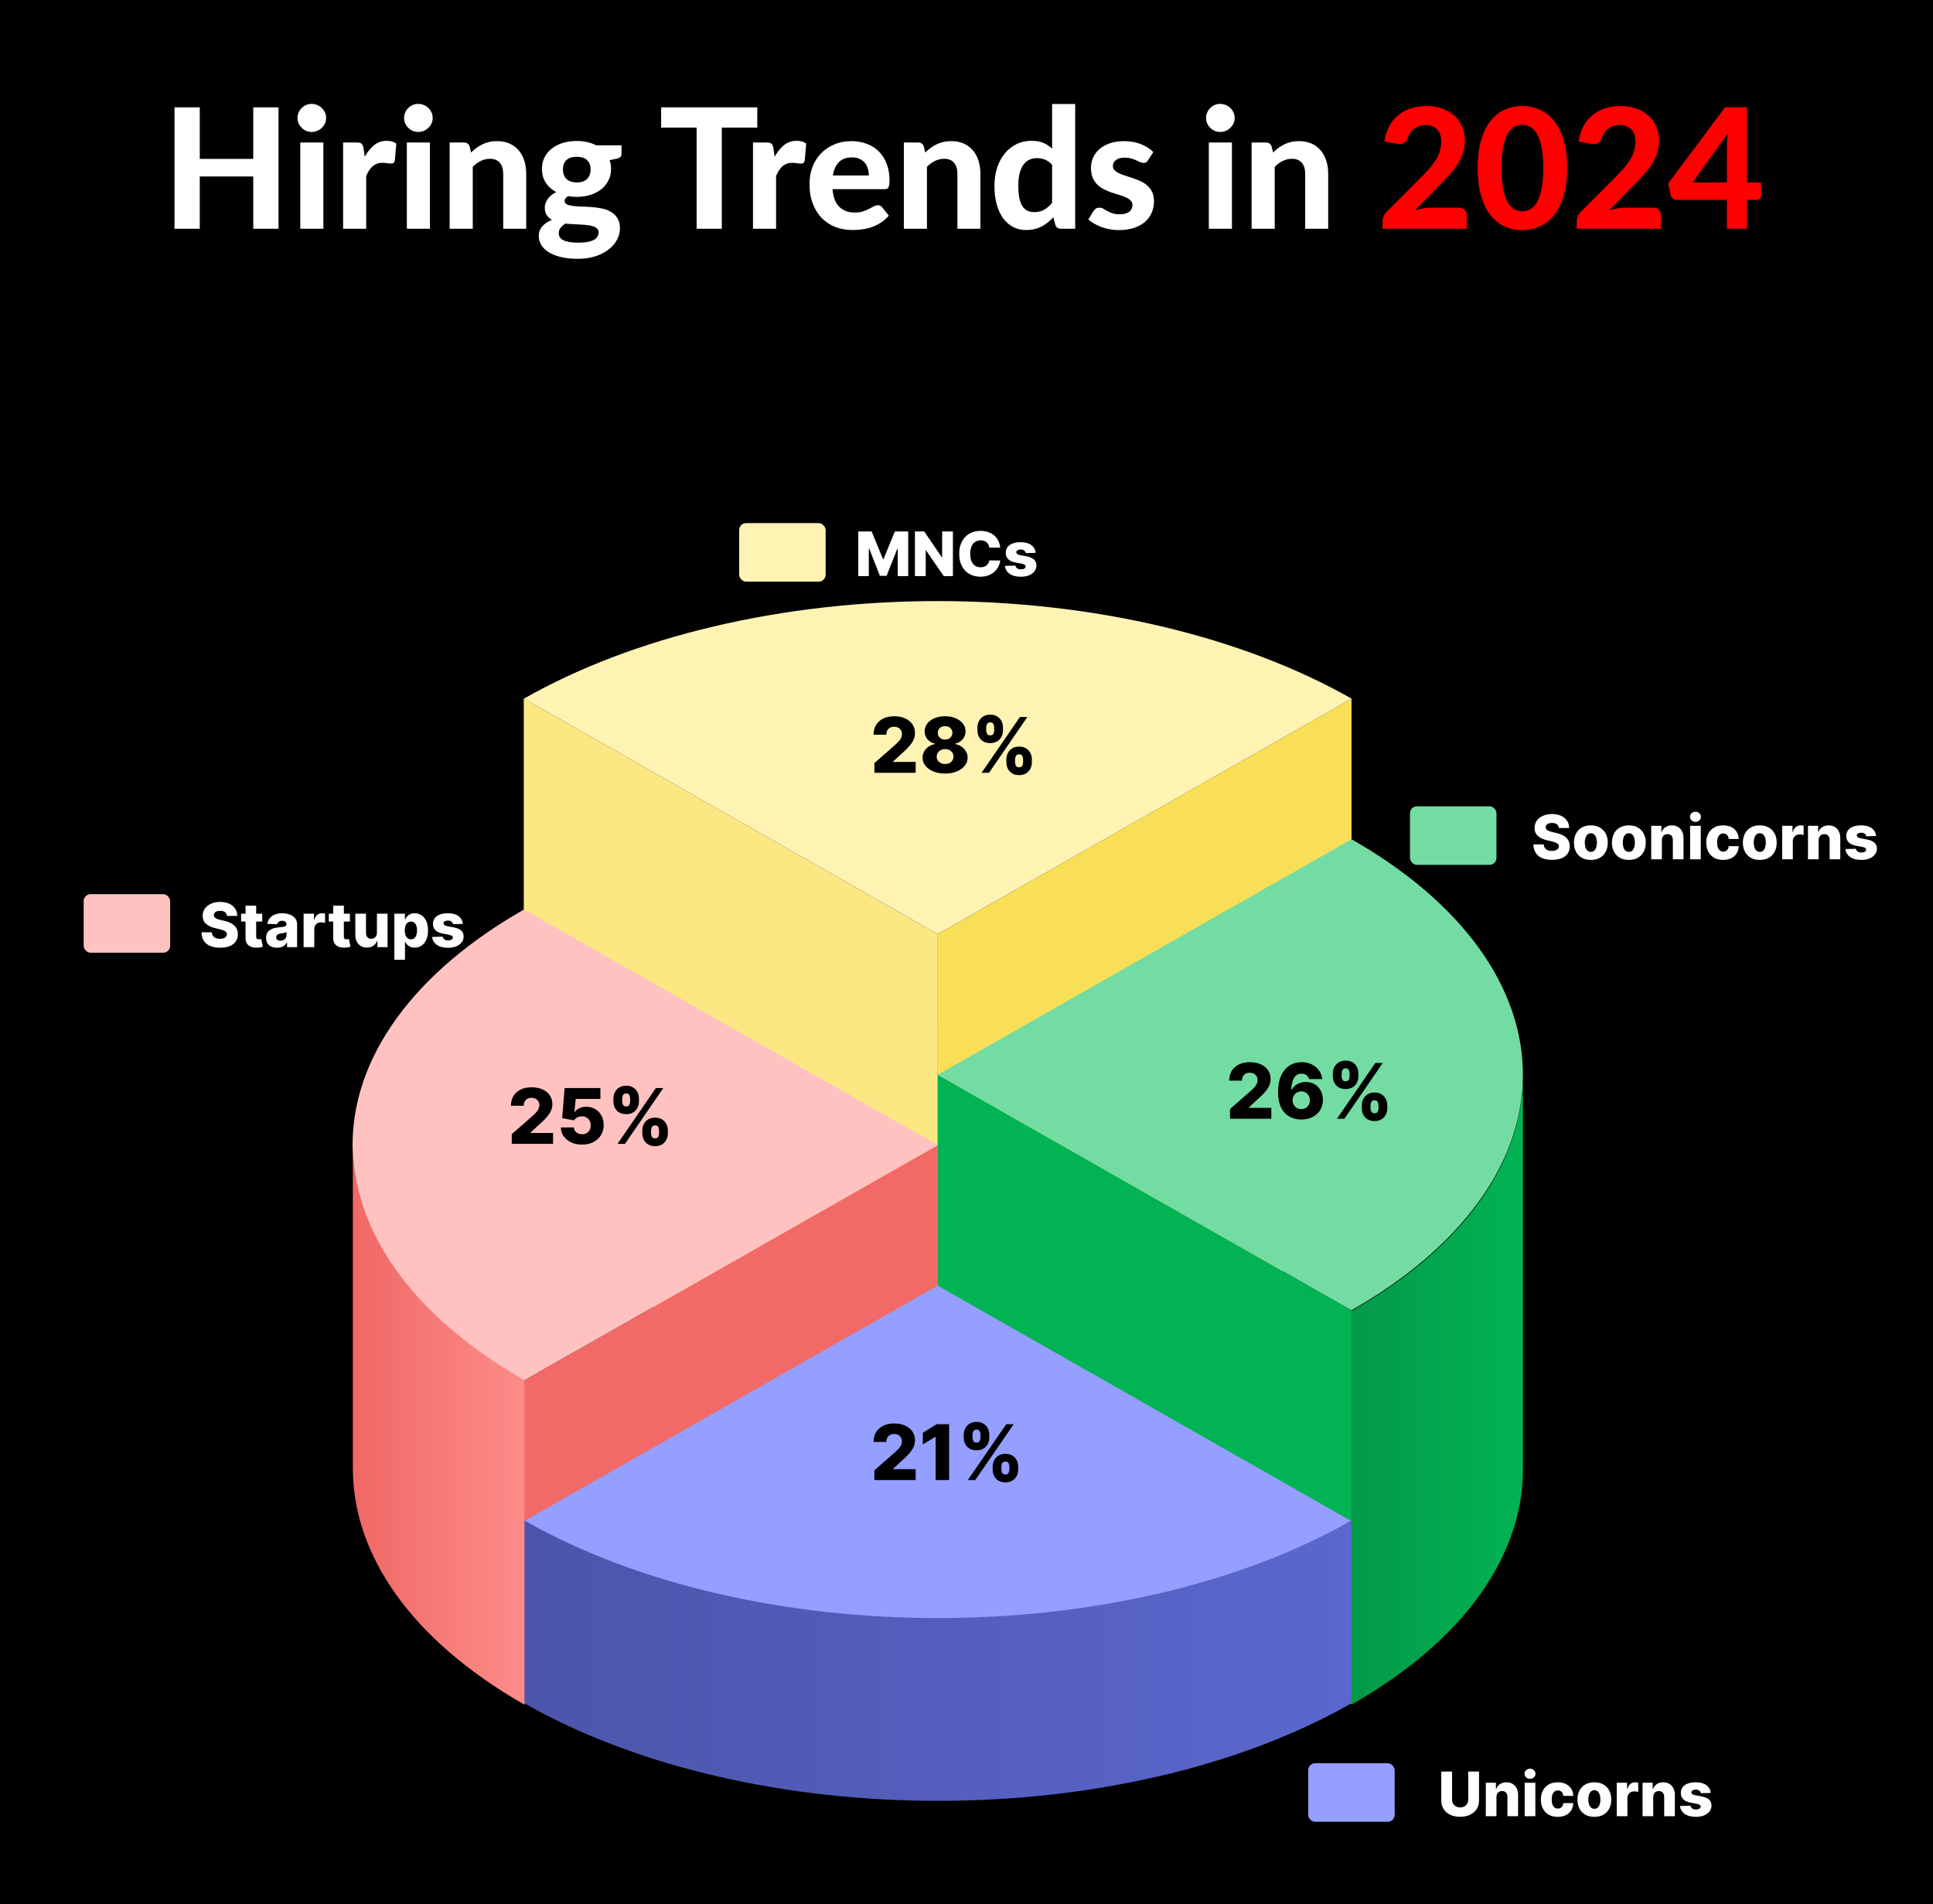
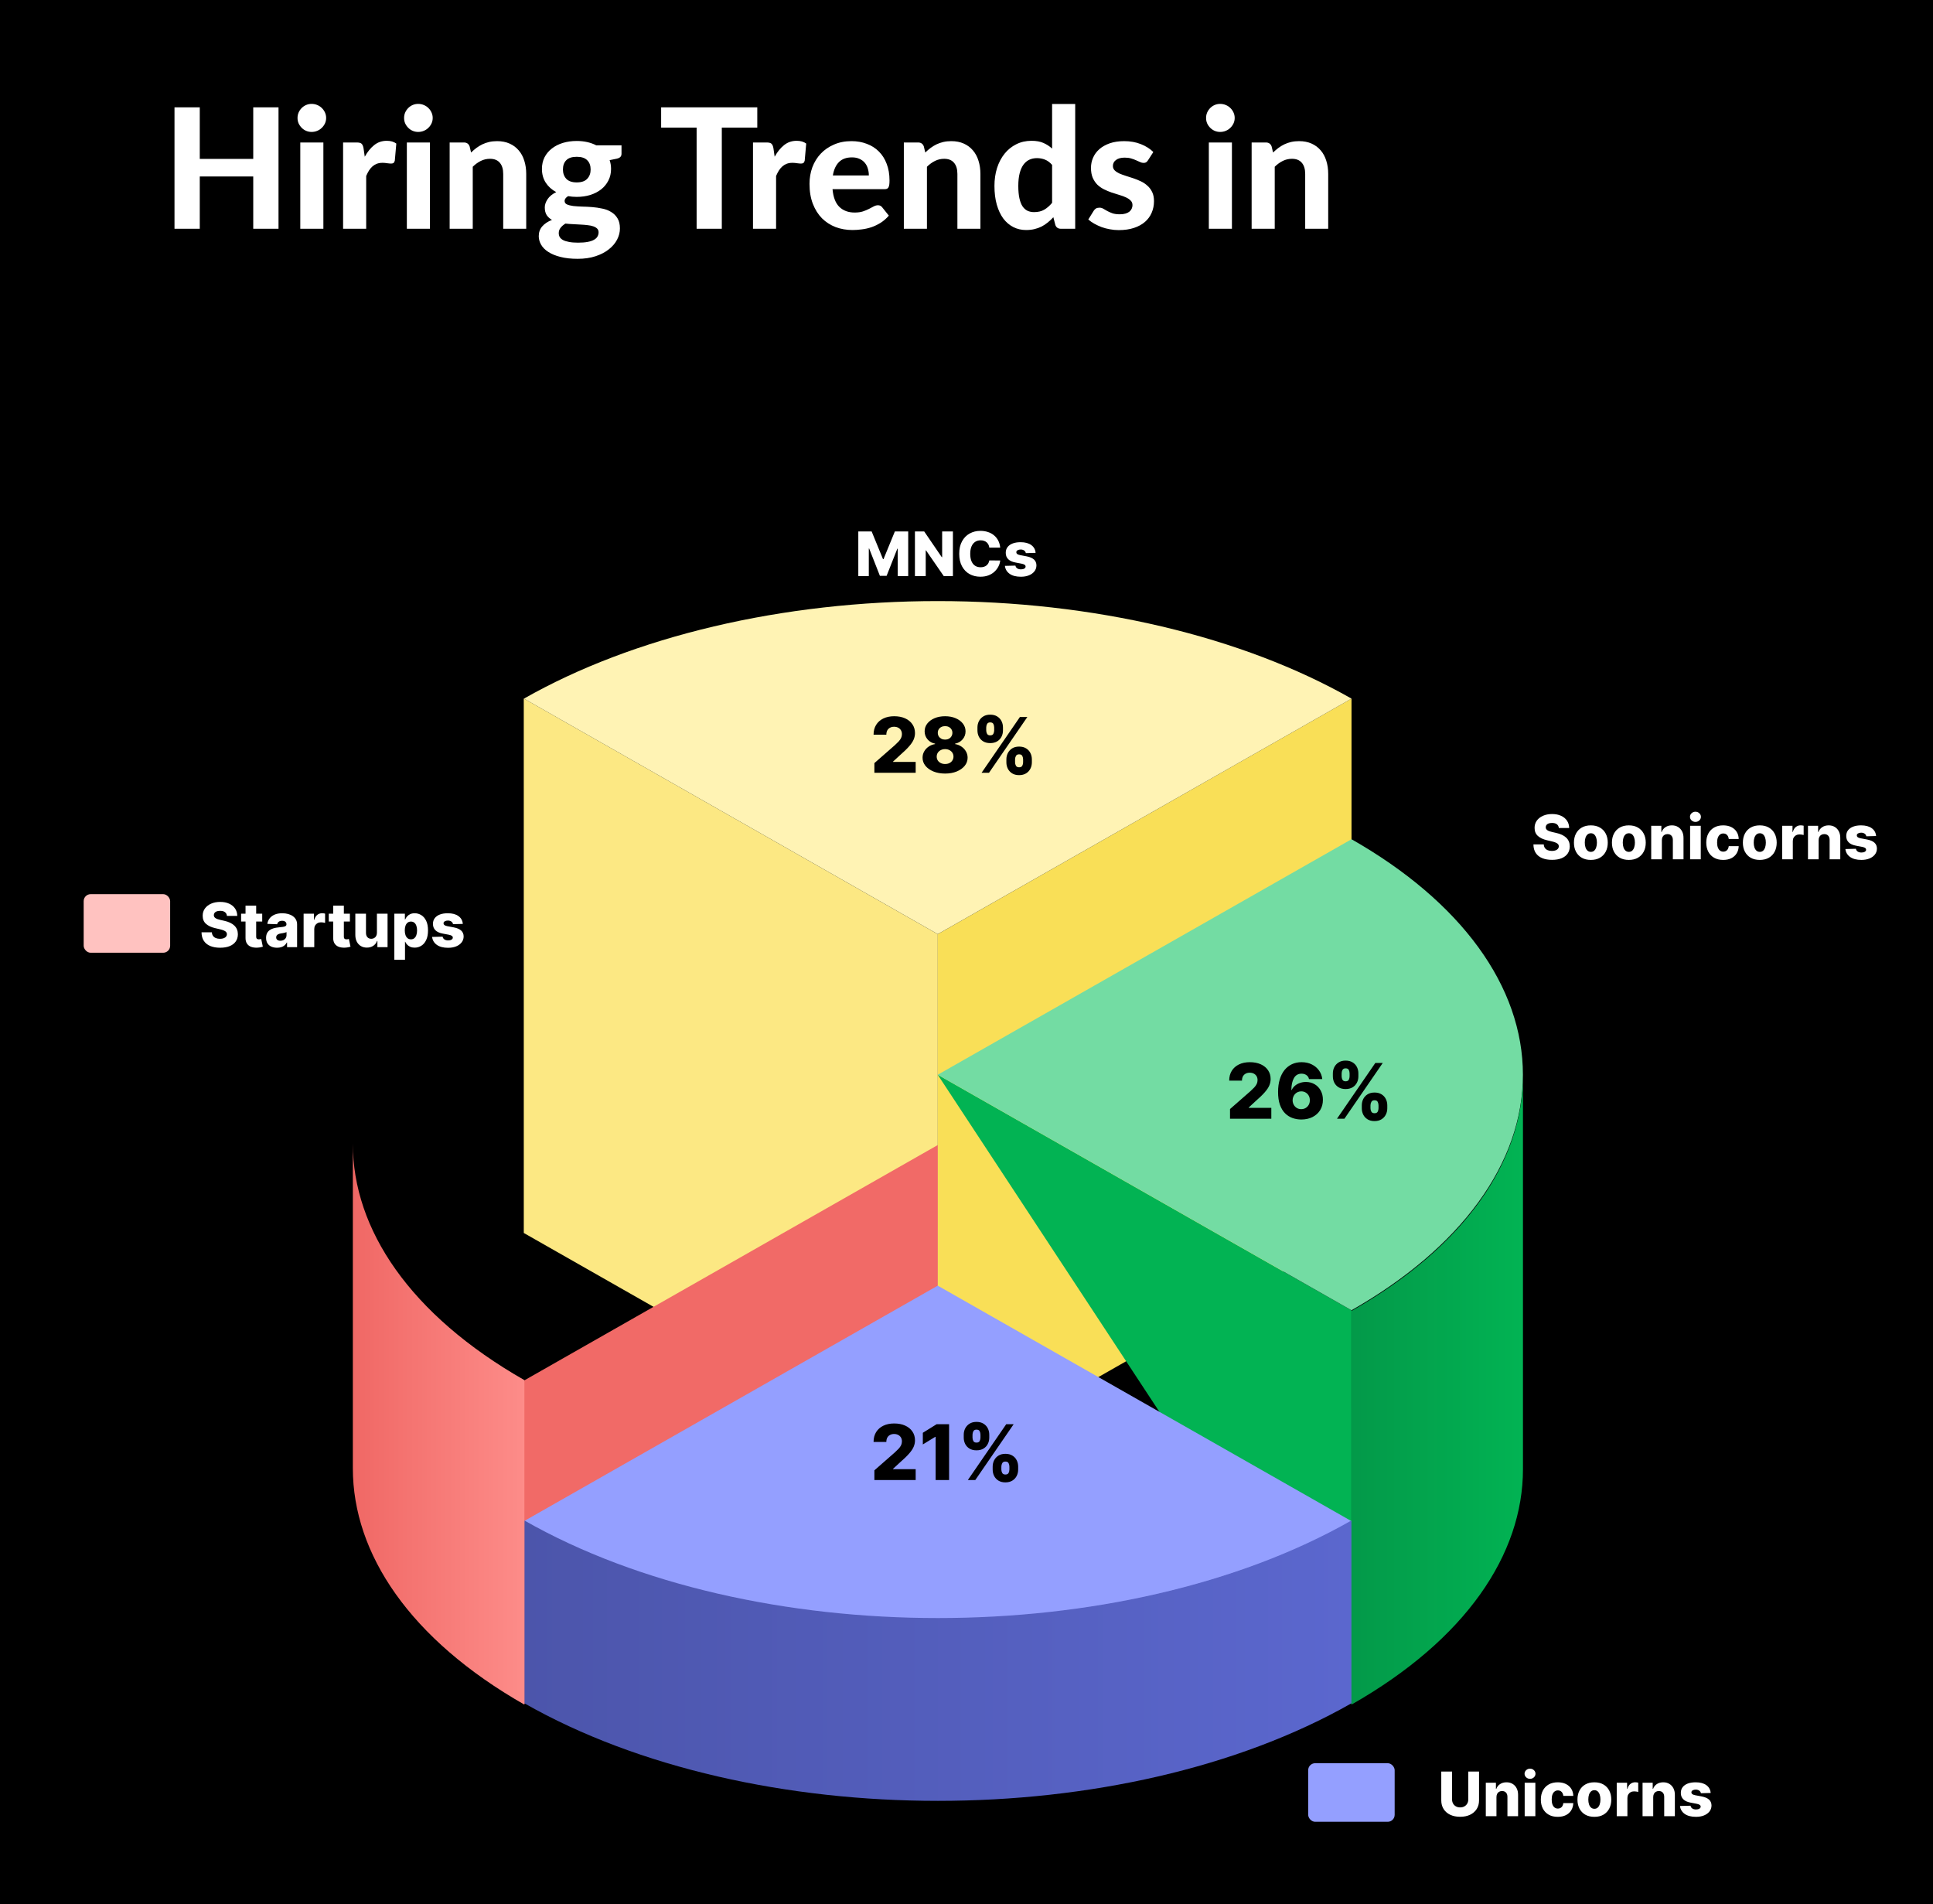
<svg xmlns="http://www.w3.org/2000/svg" width="1386" height="1365" viewBox="0 0 1386 1365" fill="none">
  <rect width="1386" height="1365" fill="black" />
  <path d="M969.058 883.886L672.375 1052.74L672.387 669.66L969.07 500.81L969.058 883.886Z" fill="#F9DF57" />
  <path d="M375.568 883.886L672.419 1052.83L672.407 669.679L375.555 500.733L375.568 883.886Z" fill="#FCE883" />
  <path d="M375.692 989.703L672.387 820.845L672.38 1052.67L375.685 1221.53L375.692 989.703Z" fill="#F16A67" />
-   <path d="M969.055 939.299L672.372 770.449L672.382 1052.7L969.064 1221.55L969.055 939.299Z" fill="#02B353" />
-   <path d="M375.689 652.027C336.728 674.198 305.821 700.519 284.735 729.487C263.649 758.455 252.797 789.502 252.797 820.856C252.797 852.211 263.649 883.258 284.735 912.226C305.821 941.194 336.728 967.515 375.689 989.686L672.379 820.856L375.689 652.027Z" fill="#FFC2C0" />
+   <path d="M969.055 939.299L672.372 770.449L969.064 1221.55L969.055 939.299Z" fill="#02B353" />
  <path d="M375.689 1090.49C414.651 1112.66 460.905 1130.24 511.812 1142.24C562.718 1154.24 617.278 1160.42 672.379 1160.42C727.479 1160.42 782.04 1154.24 832.946 1142.24C883.852 1130.24 930.106 1112.66 969.068 1090.49L672.379 921.656L375.689 1090.49Z" fill="#949FFF" />
  <path d="M969.068 939.287C1008.03 917.116 1038.94 890.795 1060.02 861.827C1081.11 832.859 1091.96 801.812 1091.96 770.458C1091.96 739.103 1081.11 708.056 1060.02 679.088C1038.94 650.12 1008.03 623.799 969.068 601.628L672.379 770.458L969.068 939.287Z" fill="#73DCA3" />
  <path d="M969.068 500.829C930.106 478.658 883.852 461.071 832.946 449.072C782.04 437.073 727.479 430.898 672.379 430.898C617.278 430.898 562.718 437.073 511.812 449.072C460.905 461.071 414.651 478.658 375.689 500.829L672.379 669.658L969.068 500.829Z" fill="#FFF3B4" />
  <path d="M969 939.818C1050.99 893.213 1091.99 832.13 1092 771.045V1053.18C1092.01 1114.28 1051.01 1175.38 969 1222V939.818Z" fill="url(#paint0_linear_14_2)" />
  <path d="M376 1090C539.753 1183.26 805.247 1183.26 969 1090V1221.06C805.247 1314.31 539.753 1314.31 376 1221.06V1090Z" fill="url(#paint1_linear_14_2)" />
  <path d="M253 820C253.01 881.303 294.01 942.605 376 989.378V1222C294.01 1175.23 253.01 1113.93 253 1052.62V820Z" fill="url(#paint2_linear_14_2)" />
  <path d="M626.949 554V547.047L641.539 534.274C642.633 533.284 643.564 532.379 644.332 531.559C645.1 530.726 645.686 529.892 646.09 529.059C646.493 528.212 646.695 527.295 646.695 526.305C646.695 525.198 646.454 524.254 645.973 523.473C645.491 522.679 644.827 522.067 643.98 521.637C643.134 521.207 642.164 520.992 641.07 520.992C639.964 520.992 638.993 521.22 638.16 521.676C637.327 522.119 636.676 522.763 636.207 523.61C635.751 524.456 635.523 525.485 635.523 526.696H626.363C626.363 523.974 626.975 521.624 628.199 519.645C629.423 517.666 631.142 516.142 633.355 515.074C635.582 513.994 638.167 513.453 641.109 513.453C644.143 513.453 646.78 513.961 649.02 514.977C651.259 515.992 652.991 517.412 654.215 519.235C655.452 521.045 656.07 523.147 656.07 525.543C656.07 527.067 655.764 528.577 655.152 530.074C654.54 531.572 653.44 533.226 651.852 535.035C650.276 536.845 648.036 539.013 645.133 541.539L640.348 545.953V546.207H656.559V554H626.949ZM677.647 554.547C674.535 554.547 671.756 554.052 669.308 553.063C666.873 552.06 664.959 550.706 663.565 549C662.185 547.281 661.495 545.341 661.495 543.18C661.495 541.526 661.892 540.009 662.687 538.629C663.481 537.249 664.555 536.103 665.909 535.192C667.276 534.267 668.8 533.675 670.479 533.414V533.102C668.279 532.698 666.476 531.676 665.069 530.035C663.676 528.395 662.979 526.474 662.979 524.274C662.979 522.19 663.611 520.335 664.874 518.707C666.15 517.08 667.888 515.797 670.089 514.86C672.302 513.922 674.822 513.453 677.647 513.453C680.473 513.453 682.986 513.922 685.187 514.86C687.4 515.797 689.138 517.08 690.401 518.707C691.677 520.335 692.315 522.19 692.315 524.274C692.315 526.487 691.606 528.414 690.187 530.055C688.78 531.683 686.99 532.698 684.815 533.102V533.414C686.482 533.675 687.993 534.267 689.347 535.192C690.714 536.103 691.795 537.249 692.589 538.629C693.396 540.009 693.8 541.526 693.8 543.18C693.8 545.341 693.103 547.281 691.71 549C690.317 550.706 688.403 552.06 685.968 553.063C683.546 554.052 680.772 554.547 677.647 554.547ZM677.647 547.692C678.832 547.692 679.874 547.47 680.772 547.028C681.671 546.572 682.374 545.94 682.882 545.133C683.403 544.326 683.663 543.414 683.663 542.399C683.663 541.357 683.403 540.433 682.882 539.625C682.361 538.818 681.645 538.186 680.733 537.731C679.835 537.262 678.806 537.028 677.647 537.028C676.502 537.028 675.473 537.262 674.562 537.731C673.65 538.186 672.934 538.818 672.413 539.625C671.892 540.433 671.632 541.357 671.632 542.399C671.632 543.414 671.886 544.326 672.394 545.133C672.914 545.927 673.624 546.552 674.522 547.008C675.434 547.464 676.476 547.692 677.647 547.692ZM677.647 530.211C678.663 530.211 679.562 530.003 680.343 529.586C681.137 529.17 681.756 528.59 682.198 527.848C682.654 527.106 682.882 526.266 682.882 525.328C682.882 524.391 682.654 523.564 682.198 522.848C681.756 522.132 681.144 521.572 680.362 521.168C679.581 520.752 678.676 520.543 677.647 520.543C676.632 520.543 675.727 520.752 674.933 521.168C674.138 521.572 673.52 522.132 673.077 522.848C672.634 523.564 672.413 524.391 672.413 525.328C672.413 526.266 672.634 527.106 673.077 527.848C673.533 528.577 674.158 529.156 674.952 529.586C675.746 530.003 676.645 530.211 677.647 530.211ZM721.593 546.5V544.391C721.593 542.75 721.944 541.233 722.647 539.84C723.364 538.447 724.399 537.327 725.753 536.481C727.107 535.634 728.761 535.211 730.714 535.211C732.706 535.211 734.379 535.634 735.733 536.481C737.101 537.314 738.129 538.427 738.819 539.821C739.522 541.201 739.874 542.724 739.874 544.391V546.5C739.874 548.141 739.522 549.658 738.819 551.051C738.116 552.444 737.081 553.564 735.714 554.41C734.347 555.257 732.68 555.68 730.714 555.68C728.735 555.68 727.068 555.257 725.714 554.41C724.36 553.564 723.331 552.444 722.628 551.051C721.938 549.658 721.593 548.141 721.593 546.5ZM727.823 544.391V546.5C727.823 547.334 728.025 548.134 728.429 548.903C728.845 549.671 729.607 550.055 730.714 550.055C731.847 550.055 732.608 549.684 732.999 548.942C733.39 548.186 733.585 547.373 733.585 546.5V544.391C733.585 543.518 733.396 542.698 733.019 541.93C732.654 541.149 731.886 540.758 730.714 540.758C729.62 540.758 728.865 541.149 728.448 541.93C728.032 542.698 727.823 543.518 727.823 544.391ZM700.851 523.61V521.5C700.851 519.834 701.209 518.31 701.925 516.93C702.654 515.537 703.696 514.423 705.05 513.59C706.404 512.744 708.045 512.321 709.972 512.321C711.964 512.321 713.637 512.744 714.991 513.59C716.358 514.423 717.394 515.537 718.097 516.93C718.8 518.31 719.151 519.834 719.151 521.5V523.61C719.151 525.276 718.793 526.8 718.077 528.18C717.374 529.56 716.339 530.66 714.972 531.481C713.604 532.301 711.938 532.711 709.972 532.711C708.006 532.711 706.339 532.295 704.972 531.461C703.618 530.628 702.589 529.521 701.886 528.141C701.196 526.761 700.851 525.25 700.851 523.61ZM707.14 521.5V523.61C707.14 524.482 707.341 525.296 707.745 526.051C708.162 526.793 708.904 527.164 709.972 527.164C711.118 527.164 711.879 526.793 712.257 526.051C712.647 525.296 712.843 524.482 712.843 523.61V521.5C712.843 520.628 712.66 519.808 712.296 519.039C711.931 518.258 711.157 517.867 709.972 517.867C708.878 517.867 708.129 518.265 707.726 519.059C707.335 519.853 707.14 520.667 707.14 521.5ZM703.8 554L731.3 514H736.632L709.132 554H703.8Z" fill="black" />
-   <path d="M366.949 820V813.047L381.539 800.273C382.633 799.284 383.564 798.379 384.332 797.559C385.1 796.725 385.686 795.892 386.09 795.059C386.493 794.212 386.695 793.294 386.695 792.305C386.695 791.198 386.454 790.254 385.973 789.473C385.491 788.678 384.827 788.066 383.98 787.637C383.134 787.207 382.164 786.992 381.07 786.992C379.964 786.992 378.993 787.22 378.16 787.676C377.327 788.118 376.676 788.763 376.207 789.609C375.751 790.456 375.523 791.484 375.523 792.695H366.363C366.363 789.974 366.975 787.624 368.199 785.645C369.423 783.665 371.142 782.142 373.355 781.074C375.582 779.993 378.167 779.453 381.109 779.453C384.143 779.453 386.78 779.961 389.02 780.977C391.259 781.992 392.991 783.411 394.215 785.234C395.452 787.044 396.07 789.147 396.07 791.543C396.07 793.066 395.764 794.577 395.152 796.074C394.54 797.572 393.44 799.225 391.852 801.035C390.276 802.845 388.036 805.013 385.133 807.539L380.348 811.953V812.207H396.559V820H366.949ZM417.335 820.547C414.418 820.547 411.827 820.02 409.562 818.965C407.296 817.91 405.506 816.458 404.19 814.609C402.888 812.76 402.211 810.638 402.159 808.242H411.534C411.612 809.714 412.211 810.898 413.331 811.797C414.451 812.682 415.785 813.125 417.335 813.125C418.546 813.125 419.62 812.858 420.558 812.324C421.495 811.79 422.231 811.042 422.765 810.078C423.299 809.102 423.559 807.982 423.546 806.719C423.559 805.43 423.292 804.303 422.745 803.34C422.211 802.376 421.469 801.628 420.519 801.094C419.581 800.547 418.5 800.273 417.276 800.273C416.118 800.26 415.017 800.514 413.976 801.035C412.947 801.556 412.166 802.266 411.632 803.164L403.097 801.562L404.835 780H430.499V787.793H412.784L411.866 797.227H412.101C412.765 796.12 413.832 795.208 415.304 794.492C416.788 793.763 418.474 793.398 420.362 793.398C422.758 793.398 424.894 793.958 426.769 795.078C428.657 796.185 430.141 797.721 431.222 799.687C432.315 801.654 432.862 803.906 432.862 806.445C432.862 809.193 432.211 811.628 430.909 813.75C429.62 815.872 427.81 817.539 425.479 818.75C423.162 819.948 420.447 820.547 417.335 820.547ZM460.572 812.5V810.391C460.572 808.75 460.924 807.233 461.627 805.84C462.343 804.447 463.378 803.327 464.732 802.48C466.087 801.634 467.74 801.211 469.693 801.211C471.686 801.211 473.359 801.634 474.713 802.48C476.08 803.314 477.109 804.427 477.799 805.82C478.502 807.201 478.854 808.724 478.854 810.391V812.5C478.854 814.141 478.502 815.658 477.799 817.051C477.096 818.444 476.061 819.564 474.693 820.41C473.326 821.257 471.66 821.68 469.693 821.68C467.714 821.68 466.048 821.257 464.693 820.41C463.339 819.564 462.311 818.444 461.607 817.051C460.917 815.658 460.572 814.141 460.572 812.5ZM466.803 810.391V812.5C466.803 813.333 467.005 814.134 467.408 814.902C467.825 815.671 468.587 816.055 469.693 816.055C470.826 816.055 471.588 815.684 471.979 814.941C472.369 814.186 472.564 813.372 472.564 812.5V810.391C472.564 809.518 472.376 808.698 471.998 807.93C471.633 807.148 470.865 806.758 469.693 806.758C468.6 806.758 467.844 807.148 467.428 807.93C467.011 808.698 466.803 809.518 466.803 810.391ZM439.83 789.609V787.5C439.83 785.833 440.188 784.31 440.904 782.93C441.633 781.536 442.675 780.423 444.029 779.59C445.383 778.743 447.024 778.32 448.951 778.32C450.943 778.32 452.617 778.743 453.971 779.59C455.338 780.423 456.373 781.536 457.076 782.93C457.779 784.31 458.131 785.833 458.131 787.5V789.609C458.131 791.276 457.773 792.799 457.057 794.18C456.354 795.56 455.318 796.66 453.951 797.48C452.584 798.301 450.917 798.711 448.951 798.711C446.985 798.711 445.318 798.294 443.951 797.461C442.597 796.628 441.568 795.521 440.865 794.141C440.175 792.76 439.83 791.25 439.83 789.609ZM446.119 787.5V789.609C446.119 790.482 446.321 791.296 446.725 792.051C447.141 792.793 447.883 793.164 448.951 793.164C450.097 793.164 450.859 792.793 451.236 792.051C451.627 791.296 451.822 790.482 451.822 789.609V787.5C451.822 786.628 451.64 785.807 451.275 785.039C450.911 784.258 450.136 783.867 448.951 783.867C447.857 783.867 447.109 784.264 446.705 785.059C446.314 785.853 446.119 786.667 446.119 787.5ZM442.779 820L470.279 780H475.611L448.111 820H442.779Z" fill="black" />
  <path d="M881.949 802V795.047L896.539 782.273C897.633 781.284 898.564 780.379 899.332 779.559C900.1 778.725 900.686 777.892 901.09 777.059C901.493 776.212 901.695 775.294 901.695 774.305C901.695 773.198 901.454 772.254 900.973 771.473C900.491 770.678 899.827 770.066 898.98 769.637C898.134 769.207 897.164 768.992 896.07 768.992C894.964 768.992 893.993 769.22 893.16 769.676C892.327 770.118 891.676 770.763 891.207 771.609C890.751 772.456 890.523 773.484 890.523 774.695H881.363C881.363 771.974 881.975 769.624 883.199 767.645C884.423 765.665 886.142 764.142 888.355 763.074C890.582 761.993 893.167 761.453 896.109 761.453C899.143 761.453 901.78 761.961 904.02 762.977C906.259 763.992 907.991 765.411 909.215 767.234C910.452 769.044 911.07 771.147 911.07 773.543C911.07 775.066 910.764 776.577 910.152 778.074C909.54 779.572 908.44 781.225 906.852 783.035C905.276 784.845 903.036 787.013 900.133 789.539L895.348 793.953V794.207H911.559V802H881.949ZM933.058 802.547C930.87 802.547 928.774 802.195 926.769 801.492C924.763 800.776 922.979 799.643 921.417 798.094C919.854 796.531 918.624 794.487 917.726 791.961C916.827 789.422 916.384 786.329 916.397 782.684C916.41 779.389 916.814 776.434 917.608 773.816C918.403 771.186 919.535 768.953 921.007 767.117C922.491 765.281 924.262 763.882 926.319 762.918C928.39 761.941 930.701 761.453 933.253 761.453C936.052 761.453 938.52 762 940.655 763.094C942.804 764.174 944.522 765.633 945.812 767.469C947.101 769.292 947.862 771.323 948.097 773.562H938.585C938.299 772.299 937.667 771.342 936.69 770.691C935.727 770.027 934.581 769.695 933.253 769.695C930.805 769.695 928.976 770.757 927.765 772.879C926.567 775.001 925.955 777.84 925.929 781.395H926.183C926.729 780.197 927.517 779.168 928.546 778.309C929.575 777.449 930.753 776.792 932.081 776.336C933.422 775.867 934.841 775.633 936.339 775.633C938.735 775.633 940.851 776.186 942.687 777.293C944.522 778.4 945.961 779.917 947.003 781.844C948.045 783.758 948.559 785.952 948.546 788.426C948.559 791.212 947.908 793.673 946.593 795.809C945.278 797.931 943.455 799.585 941.124 800.77C938.806 801.954 936.118 802.547 933.058 802.547ZM932.999 795.125C934.184 795.125 935.245 794.845 936.183 794.285C937.12 793.725 937.856 792.964 938.39 792C938.924 791.036 939.184 789.949 939.171 788.738C939.184 787.514 938.924 786.427 938.39 785.477C937.869 784.526 937.14 783.771 936.202 783.211C935.278 782.651 934.216 782.371 933.019 782.371C932.146 782.371 931.332 782.534 930.577 782.859C929.822 783.185 929.164 783.641 928.604 784.227C928.058 784.799 927.628 785.477 927.315 786.258C927.003 787.026 926.84 787.859 926.827 788.758C926.84 789.943 927.114 791.017 927.647 791.98C928.181 792.944 928.91 793.712 929.835 794.285C930.759 794.845 931.814 795.125 932.999 795.125ZM976.432 794.5V792.391C976.432 790.75 976.783 789.233 977.486 787.84C978.202 786.447 979.238 785.327 980.592 784.48C981.946 783.634 983.6 783.211 985.553 783.211C987.545 783.211 989.218 783.634 990.572 784.48C991.939 785.314 992.968 786.427 993.658 787.82C994.361 789.201 994.713 790.724 994.713 792.391V794.5C994.713 796.141 994.361 797.658 993.658 799.051C992.955 800.444 991.92 801.564 990.553 802.41C989.186 803.257 987.519 803.68 985.553 803.68C983.574 803.68 981.907 803.257 980.553 802.41C979.199 801.564 978.17 800.444 977.467 799.051C976.777 797.658 976.432 796.141 976.432 794.5ZM982.662 792.391V794.5C982.662 795.333 982.864 796.134 983.268 796.902C983.684 797.671 984.446 798.055 985.553 798.055C986.686 798.055 987.447 797.684 987.838 796.941C988.229 796.186 988.424 795.372 988.424 794.5V792.391C988.424 791.518 988.235 790.698 987.857 789.93C987.493 789.148 986.725 788.758 985.553 788.758C984.459 788.758 983.704 789.148 983.287 789.93C982.87 790.698 982.662 791.518 982.662 792.391ZM955.689 771.609V769.5C955.689 767.833 956.048 766.31 956.764 764.93C957.493 763.536 958.535 762.423 959.889 761.59C961.243 760.743 962.883 760.32 964.811 760.32C966.803 760.32 968.476 760.743 969.83 761.59C971.197 762.423 972.232 763.536 972.936 764.93C973.639 766.31 973.99 767.833 973.99 769.5V771.609C973.99 773.276 973.632 774.799 972.916 776.18C972.213 777.56 971.178 778.66 969.811 779.48C968.443 780.301 966.777 780.711 964.811 780.711C962.844 780.711 961.178 780.294 959.811 779.461C958.456 778.628 957.428 777.521 956.725 776.141C956.035 774.76 955.689 773.25 955.689 771.609ZM961.979 769.5V771.609C961.979 772.482 962.18 773.296 962.584 774.051C963.001 774.793 963.743 775.164 964.811 775.164C965.956 775.164 966.718 774.793 967.096 774.051C967.486 773.296 967.682 772.482 967.682 771.609V769.5C967.682 768.628 967.499 767.807 967.135 767.039C966.77 766.258 965.995 765.867 964.811 765.867C963.717 765.867 962.968 766.264 962.564 767.059C962.174 767.853 961.979 768.667 961.979 769.5ZM958.639 802L986.139 762H991.471L963.971 802H958.639Z" fill="black" />
  <path d="M626.949 1061V1054.05L641.539 1041.27C642.633 1040.28 643.564 1039.38 644.332 1038.56C645.1 1037.73 645.686 1036.89 646.09 1036.06C646.493 1035.21 646.695 1034.29 646.695 1033.3C646.695 1032.2 646.454 1031.25 645.973 1030.47C645.491 1029.68 644.827 1029.07 643.98 1028.64C643.134 1028.21 642.164 1027.99 641.07 1027.99C639.964 1027.99 638.993 1028.22 638.16 1028.68C637.327 1029.12 636.676 1029.76 636.207 1030.61C635.751 1031.46 635.523 1032.48 635.523 1033.7H626.363C626.363 1030.97 626.975 1028.62 628.199 1026.64C629.423 1024.67 631.142 1023.14 633.355 1022.07C635.582 1020.99 638.167 1020.45 641.109 1020.45C644.143 1020.45 646.78 1020.96 649.02 1021.98C651.259 1022.99 652.991 1024.41 654.215 1026.23C655.452 1028.04 656.07 1030.15 656.07 1032.54C656.07 1034.07 655.764 1035.58 655.152 1037.07C654.54 1038.57 653.44 1040.23 651.852 1042.04C650.276 1043.85 648.036 1046.01 645.133 1048.54L640.348 1052.95V1053.21H656.559V1061H626.949ZM680.519 1021V1061H670.87V1030.02H670.636L661.69 1035.49V1027.13L671.554 1021H680.519ZM711.764 1053.5V1051.39C711.764 1049.75 712.115 1048.23 712.818 1046.84C713.535 1045.45 714.57 1044.33 715.924 1043.48C717.278 1042.63 718.932 1042.21 720.885 1042.21C722.877 1042.21 724.55 1042.63 725.904 1043.48C727.271 1044.31 728.3 1045.43 728.99 1046.82C729.693 1048.2 730.045 1049.72 730.045 1051.39V1053.5C730.045 1055.14 729.693 1056.66 728.99 1058.05C728.287 1059.44 727.252 1060.56 725.885 1061.41C724.518 1062.26 722.851 1062.68 720.885 1062.68C718.906 1062.68 717.239 1062.26 715.885 1061.41C714.531 1060.56 713.502 1059.44 712.799 1058.05C712.109 1056.66 711.764 1055.14 711.764 1053.5ZM717.994 1051.39V1053.5C717.994 1054.33 718.196 1055.13 718.6 1055.9C719.016 1056.67 719.778 1057.05 720.885 1057.05C722.018 1057.05 722.779 1056.68 723.17 1055.94C723.561 1055.19 723.756 1054.37 723.756 1053.5V1051.39C723.756 1050.52 723.567 1049.7 723.189 1048.93C722.825 1048.15 722.057 1047.76 720.885 1047.76C719.791 1047.76 719.036 1048.15 718.619 1048.93C718.202 1049.7 717.994 1050.52 717.994 1051.39ZM691.021 1030.61V1028.5C691.021 1026.83 691.38 1025.31 692.096 1023.93C692.825 1022.54 693.867 1021.42 695.221 1020.59C696.575 1019.74 698.215 1019.32 700.143 1019.32C702.135 1019.32 703.808 1019.74 705.162 1020.59C706.529 1021.42 707.564 1022.54 708.268 1023.93C708.971 1025.31 709.322 1026.83 709.322 1028.5V1030.61C709.322 1032.28 708.964 1033.8 708.248 1035.18C707.545 1036.56 706.51 1037.66 705.143 1038.48C703.775 1039.3 702.109 1039.71 700.143 1039.71C698.176 1039.71 696.51 1039.29 695.143 1038.46C693.788 1037.63 692.76 1036.52 692.057 1035.14C691.367 1033.76 691.021 1032.25 691.021 1030.61ZM697.311 1028.5V1030.61C697.311 1031.48 697.512 1032.3 697.916 1033.05C698.333 1033.79 699.075 1034.16 700.143 1034.16C701.288 1034.16 702.05 1033.79 702.428 1033.05C702.818 1032.3 703.014 1031.48 703.014 1030.61V1028.5C703.014 1027.63 702.831 1026.81 702.467 1026.04C702.102 1025.26 701.327 1024.87 700.143 1024.87C699.049 1024.87 698.3 1025.26 697.896 1026.06C697.506 1026.85 697.311 1027.67 697.311 1028.5ZM693.971 1061L721.471 1021H726.803L699.303 1061H693.971Z" fill="black" />
-   <rect x="530" y="375" width="62" height="42" rx="5" fill="#FFF3B4" />
  <rect x="60" y="641" width="62" height="42" rx="5" fill="#FFC2C0" />
-   <rect x="1011" y="578" width="62" height="42" rx="5" fill="#73DCA3" />
  <rect x="938" y="1264" width="62" height="42" rx="5" fill="#949FFF" />
  <path d="M615.422 381H625L633.125 400.813H633.5L641.625 381H651.203V413H643.672V393.344H643.406L635.719 412.797H630.906L623.219 393.235H622.953V413H615.422V381ZM683.262 381V413H676.699L663.965 394.531H663.762V413H656.027V381H662.684L675.277 399.438H675.543V381H683.262ZM717.172 392.594H709.359C709.255 391.792 709.042 391.068 708.719 390.422C708.396 389.776 707.969 389.224 707.438 388.766C706.906 388.308 706.276 387.959 705.547 387.719C704.828 387.469 704.031 387.344 703.156 387.344C701.604 387.344 700.266 387.724 699.141 388.485C698.026 389.245 697.167 390.344 696.563 391.781C695.969 393.219 695.672 394.959 695.672 397C695.672 399.125 695.974 400.906 696.578 402.344C697.193 403.771 698.052 404.849 699.156 405.578C700.271 406.297 701.589 406.656 703.109 406.656C703.964 406.656 704.74 406.547 705.438 406.328C706.146 406.11 706.766 405.792 707.297 405.375C707.839 404.948 708.281 404.433 708.625 403.828C708.979 403.214 709.224 402.521 709.359 401.75L717.172 401.797C717.036 403.214 716.625 404.61 715.938 405.985C715.26 407.36 714.328 408.615 713.141 409.75C711.953 410.875 710.505 411.771 708.797 412.438C707.099 413.104 705.151 413.438 702.953 413.438C700.057 413.438 697.464 412.802 695.172 411.531C692.891 410.25 691.089 408.386 689.766 405.938C688.443 403.49 687.781 400.511 687.781 397C687.781 393.479 688.453 390.495 689.797 388.047C691.141 385.599 692.958 383.74 695.25 382.469C697.542 381.198 700.109 380.563 702.953 380.563C704.891 380.563 706.682 380.834 708.328 381.375C709.974 381.906 711.422 382.688 712.672 383.719C713.922 384.74 714.938 385.995 715.719 387.485C716.5 388.974 716.984 390.677 717.172 392.594ZM742.551 396.328L735.535 396.516C735.462 396.016 735.264 395.573 734.941 395.188C734.618 394.792 734.197 394.485 733.676 394.266C733.165 394.037 732.572 393.922 731.895 393.922C731.009 393.922 730.254 394.099 729.629 394.453C729.014 394.808 728.712 395.287 728.723 395.891C728.712 396.36 728.9 396.766 729.285 397.11C729.681 397.453 730.384 397.729 731.395 397.938L736.02 398.813C738.415 399.271 740.197 400.031 741.363 401.094C742.54 402.156 743.134 403.563 743.145 405.313C743.134 406.959 742.645 408.391 741.676 409.61C740.717 410.828 739.405 411.776 737.738 412.453C736.072 413.12 734.165 413.453 732.02 413.453C728.592 413.453 725.889 412.75 723.91 411.344C721.941 409.927 720.816 408.031 720.535 405.656L728.082 405.469C728.249 406.344 728.681 407.011 729.379 407.469C730.077 407.927 730.967 408.156 732.051 408.156C733.03 408.156 733.827 407.974 734.441 407.61C735.056 407.245 735.368 406.761 735.379 406.156C735.368 405.615 735.129 405.183 734.66 404.86C734.191 404.526 733.457 404.266 732.457 404.078L728.27 403.281C725.863 402.844 724.072 402.037 722.895 400.86C721.717 399.672 721.134 398.162 721.145 396.328C721.134 394.724 721.561 393.354 722.426 392.219C723.29 391.073 724.52 390.198 726.113 389.594C727.707 388.99 729.587 388.688 731.754 388.688C735.004 388.688 737.566 389.37 739.441 390.735C741.316 392.089 742.353 393.953 742.551 396.328Z" fill="white" />
  <path d="M162.719 656.594C162.615 655.448 162.151 654.557 161.328 653.922C160.516 653.276 159.354 652.953 157.844 652.953C156.844 652.953 156.01 653.083 155.344 653.344C154.677 653.604 154.177 653.964 153.844 654.422C153.51 654.87 153.339 655.385 153.328 655.969C153.307 656.448 153.401 656.87 153.609 657.234C153.828 657.599 154.141 657.922 154.547 658.203C154.964 658.474 155.464 658.714 156.047 658.922C156.63 659.13 157.286 659.312 158.016 659.469L160.766 660.094C162.349 660.438 163.745 660.896 164.953 661.469C166.172 662.042 167.193 662.724 168.016 663.516C168.849 664.307 169.479 665.219 169.906 666.25C170.333 667.281 170.552 668.437 170.563 669.719C170.552 671.74 170.042 673.474 169.031 674.922C168.021 676.37 166.568 677.479 164.672 678.25C162.786 679.021 160.51 679.406 157.844 679.406C155.167 679.406 152.833 679.005 150.844 678.203C148.854 677.401 147.307 676.182 146.203 674.547C145.099 672.911 144.531 670.844 144.5 668.344H151.906C151.969 669.375 152.245 670.234 152.734 670.922C153.224 671.609 153.896 672.13 154.75 672.484C155.615 672.839 156.615 673.016 157.75 673.016C158.792 673.016 159.677 672.875 160.406 672.594C161.146 672.313 161.714 671.922 162.109 671.422C162.505 670.922 162.708 670.349 162.719 669.703C162.708 669.099 162.521 668.583 162.156 668.156C161.792 667.719 161.229 667.344 160.469 667.031C159.719 666.708 158.76 666.411 157.594 666.141L154.25 665.359C151.479 664.724 149.297 663.698 147.703 662.281C146.109 660.854 145.318 658.927 145.328 656.5C145.318 654.521 145.849 652.786 146.922 651.297C147.995 649.807 149.479 648.646 151.375 647.813C153.271 646.979 155.432 646.562 157.859 646.562C160.339 646.562 162.49 646.984 164.312 647.828C166.146 648.661 167.568 649.833 168.578 651.344C169.589 652.854 170.104 654.604 170.125 656.594H162.719ZM188.016 655V660.625H172.875V655H188.016ZM176.047 649.25H183.687V671.453C183.687 671.922 183.76 672.302 183.906 672.594C184.063 672.875 184.286 673.078 184.578 673.203C184.87 673.318 185.219 673.375 185.625 673.375C185.917 673.375 186.224 673.349 186.547 673.297C186.88 673.234 187.13 673.182 187.297 673.141L188.453 678.656C188.089 678.76 187.573 678.891 186.906 679.047C186.25 679.203 185.464 679.302 184.547 679.344C182.755 679.427 181.219 679.219 179.938 678.719C178.667 678.208 177.693 677.417 177.016 676.344C176.349 675.271 176.026 673.922 176.047 672.297V649.25ZM198.68 679.406C197.148 679.406 195.789 679.151 194.602 678.641C193.424 678.12 192.492 677.339 191.805 676.297C191.128 675.245 190.789 673.927 190.789 672.344C190.789 671.01 191.023 669.885 191.492 668.969C191.961 668.052 192.607 667.307 193.43 666.734C194.253 666.161 195.201 665.729 196.273 665.437C197.346 665.135 198.492 664.932 199.711 664.828C201.076 664.703 202.174 664.573 203.008 664.438C203.841 664.292 204.445 664.089 204.82 663.828C205.206 663.557 205.398 663.177 205.398 662.687V662.609C205.398 661.807 205.122 661.187 204.57 660.75C204.018 660.312 203.273 660.094 202.336 660.094C201.326 660.094 200.513 660.312 199.898 660.75C199.284 661.187 198.893 661.792 198.727 662.562L191.68 662.312C191.888 660.854 192.424 659.552 193.289 658.406C194.164 657.25 195.362 656.344 196.883 655.687C198.414 655.021 200.253 654.688 202.398 654.688C203.93 654.688 205.341 654.87 206.633 655.234C207.924 655.589 209.049 656.109 210.008 656.797C210.966 657.474 211.706 658.307 212.227 659.297C212.758 660.286 213.023 661.417 213.023 662.687V679H205.836V675.656H205.648C205.221 676.469 204.674 677.156 204.008 677.719C203.352 678.281 202.576 678.703 201.68 678.984C200.794 679.266 199.794 679.406 198.68 679.406ZM201.039 674.406C201.862 674.406 202.602 674.24 203.258 673.906C203.924 673.573 204.456 673.115 204.852 672.531C205.247 671.937 205.445 671.25 205.445 670.469V668.187C205.227 668.302 204.961 668.406 204.648 668.5C204.346 668.594 204.013 668.682 203.648 668.766C203.284 668.849 202.909 668.922 202.523 668.984C202.138 669.047 201.768 669.104 201.414 669.156C200.695 669.271 200.081 669.448 199.57 669.687C199.07 669.927 198.685 670.24 198.414 670.625C198.154 671 198.023 671.448 198.023 671.969C198.023 672.76 198.305 673.365 198.867 673.781C199.44 674.198 200.164 674.406 201.039 674.406ZM217.695 679V655H225.117V659.375H225.367C225.805 657.792 226.518 656.615 227.508 655.844C228.497 655.062 229.648 654.672 230.961 654.672C231.315 654.672 231.68 654.698 232.055 654.75C232.43 654.792 232.779 654.859 233.102 654.953V661.594C232.737 661.469 232.258 661.37 231.664 661.297C231.081 661.224 230.56 661.187 230.102 661.187C229.195 661.187 228.378 661.391 227.648 661.797C226.93 662.193 226.362 662.75 225.945 663.469C225.539 664.177 225.336 665.01 225.336 665.969V679H217.695ZM250.879 655V660.625H235.738V655H250.879ZM238.91 649.25H246.551V671.453C246.551 671.922 246.624 672.302 246.77 672.594C246.926 672.875 247.15 673.078 247.441 673.203C247.733 673.318 248.082 673.375 248.488 673.375C248.78 673.375 249.087 673.349 249.41 673.297C249.743 673.234 249.993 673.182 250.16 673.141L251.316 678.656C250.952 678.76 250.436 678.891 249.77 679.047C249.113 679.203 248.327 679.302 247.41 679.344C245.618 679.427 244.082 679.219 242.801 678.719C241.53 678.208 240.556 677.417 239.879 676.344C239.212 675.271 238.889 673.922 238.91 672.297V649.25ZM270.262 668.641V655H277.887V679H270.605V674.531H270.355C269.824 676 268.918 677.167 267.637 678.031C266.366 678.885 264.829 679.313 263.027 679.313C261.392 679.313 259.954 678.937 258.715 678.187C257.475 677.437 256.512 676.391 255.824 675.047C255.137 673.693 254.788 672.109 254.777 670.297V655H262.418V668.797C262.428 670.099 262.772 671.125 263.449 671.875C264.126 672.625 265.048 673 266.215 673C266.975 673 267.658 672.833 268.262 672.5C268.876 672.156 269.361 671.661 269.715 671.016C270.079 670.359 270.262 669.568 270.262 668.641ZM282.75 688V655H290.313V659.109H290.547C290.859 658.38 291.302 657.677 291.875 657C292.458 656.323 293.198 655.771 294.094 655.344C295 654.906 296.083 654.688 297.344 654.688C299.01 654.688 300.568 655.125 302.016 656C303.474 656.875 304.651 658.224 305.547 660.047C306.443 661.87 306.891 664.193 306.891 667.016C306.891 669.734 306.458 672.01 305.594 673.844C304.74 675.677 303.583 677.052 302.125 677.969C300.677 678.885 299.068 679.344 297.297 679.344C296.089 679.344 295.042 679.146 294.156 678.75C293.271 678.354 292.526 677.833 291.922 677.187C291.328 676.542 290.87 675.849 290.547 675.109H290.391V688H282.75ZM290.234 667C290.234 668.292 290.406 669.417 290.75 670.375C291.104 671.333 291.609 672.078 292.266 672.609C292.932 673.13 293.729 673.391 294.656 673.391C295.594 673.391 296.391 673.13 297.047 672.609C297.703 672.078 298.198 671.333 298.531 670.375C298.875 669.417 299.047 668.292 299.047 667C299.047 665.708 298.875 664.589 298.531 663.641C298.198 662.693 297.703 661.958 297.047 661.437C296.401 660.917 295.604 660.656 294.656 660.656C293.719 660.656 292.922 660.911 292.266 661.422C291.609 661.932 291.104 662.661 290.75 663.609C290.406 664.557 290.234 665.687 290.234 667ZM331.848 662.328L324.832 662.516C324.759 662.016 324.561 661.573 324.238 661.187C323.915 660.792 323.493 660.484 322.973 660.266C322.462 660.036 321.868 659.922 321.191 659.922C320.306 659.922 319.551 660.099 318.926 660.453C318.311 660.807 318.009 661.286 318.02 661.891C318.009 662.359 318.197 662.766 318.582 663.109C318.978 663.453 319.681 663.729 320.691 663.937L325.316 664.812C327.712 665.271 329.493 666.031 330.66 667.094C331.837 668.156 332.431 669.562 332.441 671.312C332.431 672.958 331.941 674.391 330.973 675.609C330.014 676.828 328.702 677.776 327.035 678.453C325.368 679.12 323.462 679.453 321.316 679.453C317.889 679.453 315.186 678.75 313.207 677.344C311.238 675.927 310.113 674.031 309.832 671.656L317.379 671.469C317.546 672.344 317.978 673.01 318.676 673.469C319.374 673.927 320.264 674.156 321.348 674.156C322.327 674.156 323.124 673.974 323.738 673.609C324.353 673.245 324.665 672.76 324.676 672.156C324.665 671.615 324.426 671.182 323.957 670.859C323.488 670.526 322.754 670.266 321.754 670.078L317.566 669.281C315.16 668.844 313.368 668.036 312.191 666.859C311.014 665.672 310.431 664.161 310.441 662.328C310.431 660.724 310.858 659.354 311.723 658.219C312.587 657.073 313.816 656.198 315.41 655.594C317.004 654.99 318.884 654.688 321.051 654.688C324.301 654.688 326.863 655.37 328.738 656.734C330.613 658.089 331.65 659.953 331.848 662.328Z" fill="white" />
  <path d="M1117.72 593.594C1117.61 592.448 1117.15 591.557 1116.33 590.922C1115.52 590.276 1114.35 589.953 1112.84 589.953C1111.84 589.953 1111.01 590.083 1110.34 590.344C1109.68 590.604 1109.18 590.964 1108.84 591.422C1108.51 591.87 1108.34 592.385 1108.33 592.969C1108.31 593.448 1108.4 593.87 1108.61 594.234C1108.83 594.599 1109.14 594.922 1109.55 595.203C1109.96 595.474 1110.46 595.714 1111.05 595.922C1111.63 596.13 1112.29 596.312 1113.02 596.469L1115.77 597.094C1117.35 597.438 1118.74 597.896 1119.95 598.469C1121.17 599.042 1122.19 599.724 1123.02 600.516C1123.85 601.307 1124.48 602.219 1124.91 603.25C1125.33 604.281 1125.55 605.437 1125.56 606.719C1125.55 608.74 1125.04 610.474 1124.03 611.922C1123.02 613.37 1121.57 614.479 1119.67 615.25C1117.79 616.021 1115.51 616.406 1112.84 616.406C1110.17 616.406 1107.83 616.005 1105.84 615.203C1103.85 614.401 1102.31 613.182 1101.2 611.547C1100.1 609.911 1099.53 607.844 1099.5 605.344H1106.91C1106.97 606.375 1107.24 607.234 1107.73 607.922C1108.22 608.609 1108.9 609.13 1109.75 609.484C1110.61 609.839 1111.61 610.016 1112.75 610.016C1113.79 610.016 1114.68 609.875 1115.41 609.594C1116.15 609.313 1116.71 608.922 1117.11 608.422C1117.51 607.922 1117.71 607.349 1117.72 606.703C1117.71 606.099 1117.52 605.583 1117.16 605.156C1116.79 604.719 1116.23 604.344 1115.47 604.031C1114.72 603.708 1113.76 603.411 1112.59 603.141L1109.25 602.359C1106.48 601.724 1104.3 600.698 1102.7 599.281C1101.11 597.854 1100.32 595.927 1100.33 593.5C1100.32 591.521 1100.85 589.786 1101.92 588.297C1102.99 586.807 1104.48 585.646 1106.38 584.813C1108.27 583.979 1110.43 583.562 1112.86 583.562C1115.34 583.562 1117.49 583.984 1119.31 584.828C1121.15 585.661 1122.57 586.833 1123.58 588.344C1124.59 589.854 1125.1 591.604 1125.13 593.594H1117.72ZM1140.67 616.453C1138.15 616.453 1135.98 615.938 1134.17 614.906C1132.37 613.865 1130.98 612.417 1130 610.562C1129.03 608.698 1128.55 606.536 1128.55 604.078C1128.55 601.609 1129.03 599.448 1130 597.594C1130.98 595.729 1132.37 594.281 1134.17 593.25C1135.98 592.208 1138.15 591.688 1140.67 591.688C1143.19 591.688 1145.35 592.208 1147.16 593.25C1148.97 594.281 1150.36 595.729 1151.33 597.594C1152.31 599.448 1152.8 601.609 1152.8 604.078C1152.8 606.536 1152.31 608.698 1151.33 610.562C1150.36 612.417 1148.97 613.865 1147.16 614.906C1145.35 615.938 1143.19 616.453 1140.67 616.453ZM1140.72 610.687C1141.64 610.687 1142.41 610.406 1143.05 609.844C1143.68 609.281 1144.17 608.5 1144.5 607.5C1144.84 606.5 1145.02 605.344 1145.02 604.031C1145.02 602.698 1144.84 601.531 1144.5 600.531C1144.17 599.531 1143.68 598.75 1143.05 598.187C1142.41 597.625 1141.64 597.344 1140.72 597.344C1139.77 597.344 1138.97 597.625 1138.31 598.187C1137.67 598.75 1137.17 599.531 1136.83 600.531C1136.49 601.531 1136.33 602.698 1136.33 604.031C1136.33 605.344 1136.49 606.5 1136.83 607.5C1137.17 608.5 1137.67 609.281 1138.31 609.844C1138.97 610.406 1139.77 610.687 1140.72 610.687ZM1167.91 616.453C1165.39 616.453 1163.23 615.938 1161.41 614.906C1159.61 613.865 1158.22 612.417 1157.24 610.562C1156.27 608.698 1155.79 606.536 1155.79 604.078C1155.79 601.609 1156.27 599.448 1157.24 597.594C1158.22 595.729 1159.61 594.281 1161.41 593.25C1163.23 592.208 1165.39 591.688 1167.91 591.688C1170.43 591.688 1172.6 592.208 1174.4 593.25C1176.21 594.281 1177.6 595.729 1178.57 597.594C1179.55 599.448 1180.04 601.609 1180.04 604.078C1180.04 606.536 1179.55 608.698 1178.57 610.562C1177.6 612.417 1176.21 613.865 1174.4 614.906C1172.6 615.938 1170.43 616.453 1167.91 616.453ZM1167.96 610.687C1168.88 610.687 1169.65 610.406 1170.29 609.844C1170.92 609.281 1171.41 608.5 1171.74 607.5C1172.09 606.5 1172.26 605.344 1172.26 604.031C1172.26 602.698 1172.09 601.531 1171.74 600.531C1171.41 599.531 1170.92 598.75 1170.29 598.187C1169.65 597.625 1168.88 597.344 1167.96 597.344C1167.01 597.344 1166.21 597.625 1165.55 598.187C1164.91 598.75 1164.41 599.531 1164.07 600.531C1163.74 601.531 1163.57 602.698 1163.57 604.031C1163.57 605.344 1163.74 606.5 1164.07 607.5C1164.41 608.5 1164.91 609.281 1165.55 609.844C1166.21 610.406 1167.01 610.687 1167.96 610.687ZM1191.59 602.312V616H1183.95V592H1191.22V596.406H1191.48C1192.02 594.937 1192.92 593.786 1194.2 592.953C1195.48 592.109 1197.01 591.688 1198.78 591.688C1200.47 591.688 1201.93 592.068 1203.17 592.828C1204.42 593.578 1205.39 594.63 1206.08 595.984C1206.78 597.328 1207.12 598.901 1207.11 600.703V616H1199.47V602.203C1199.48 600.87 1199.14 599.828 1198.45 599.078C1197.78 598.328 1196.83 597.953 1195.62 597.953C1194.82 597.953 1194.11 598.13 1193.5 598.484C1192.9 598.828 1192.43 599.323 1192.09 599.969C1191.77 600.615 1191.6 601.396 1191.59 602.312ZM1211.84 616V592H1219.48V616H1211.84ZM1215.67 589.203C1214.6 589.203 1213.67 588.849 1212.9 588.141C1212.13 587.422 1211.75 586.557 1211.75 585.547C1211.75 584.547 1212.13 583.693 1212.9 582.984C1213.67 582.266 1214.6 581.906 1215.67 581.906C1216.75 581.906 1217.67 582.266 1218.43 582.984C1219.2 583.693 1219.59 584.547 1219.59 585.547C1219.59 586.557 1219.2 587.422 1218.43 588.141C1217.67 588.849 1216.75 589.203 1215.67 589.203ZM1235.55 616.453C1233.02 616.453 1230.84 615.932 1229.03 614.891C1227.23 613.849 1225.84 612.401 1224.87 610.547C1223.91 608.682 1223.42 606.526 1223.42 604.078C1223.42 601.62 1223.91 599.464 1224.87 597.609C1225.85 595.745 1227.24 594.292 1229.05 593.25C1230.86 592.208 1233.02 591.688 1235.53 591.688C1237.75 591.688 1239.68 592.089 1241.33 592.891C1242.98 593.693 1244.28 594.828 1245.2 596.297C1246.14 597.755 1246.64 599.469 1246.69 601.438H1239.55C1239.4 600.208 1238.98 599.245 1238.3 598.547C1237.62 597.849 1236.73 597.5 1235.64 597.5C1234.76 597.5 1233.98 597.75 1233.31 598.25C1232.65 598.74 1232.13 599.469 1231.75 600.437C1231.39 601.396 1231.2 602.583 1231.2 604C1231.2 605.417 1231.39 606.615 1231.75 607.594C1232.13 608.562 1232.65 609.297 1233.31 609.797C1233.98 610.286 1234.76 610.531 1235.64 610.531C1236.35 610.531 1236.97 610.38 1237.52 610.078C1238.07 609.776 1238.52 609.333 1238.88 608.75C1239.23 608.156 1239.45 607.437 1239.55 606.594H1246.69C1246.61 608.573 1246.12 610.302 1245.2 611.781C1244.3 613.26 1243.02 614.411 1241.38 615.234C1239.74 616.047 1237.8 616.453 1235.55 616.453ZM1261.8 616.453C1259.28 616.453 1257.11 615.938 1255.3 614.906C1253.5 613.865 1252.11 612.417 1251.13 610.562C1250.16 608.698 1249.68 606.536 1249.68 604.078C1249.68 601.609 1250.16 599.448 1251.13 597.594C1252.11 595.729 1253.5 594.281 1255.3 593.25C1257.11 592.208 1259.28 591.688 1261.8 591.688C1264.32 591.688 1266.48 592.208 1268.29 593.25C1270.1 594.281 1271.49 595.729 1272.46 597.594C1273.44 599.448 1273.93 601.609 1273.93 604.078C1273.93 606.536 1273.44 608.698 1272.46 610.562C1271.49 612.417 1270.1 613.865 1268.29 614.906C1266.48 615.938 1264.32 616.453 1261.8 616.453ZM1261.85 610.687C1262.76 610.687 1263.54 610.406 1264.18 609.844C1264.81 609.281 1265.3 608.5 1265.63 607.5C1265.97 606.5 1266.14 605.344 1266.14 604.031C1266.14 602.698 1265.97 601.531 1265.63 600.531C1265.3 599.531 1264.81 598.75 1264.18 598.187C1263.54 597.625 1262.76 597.344 1261.85 597.344C1260.9 597.344 1260.1 597.625 1259.44 598.187C1258.8 598.75 1258.3 599.531 1257.96 600.531C1257.62 601.531 1257.46 602.698 1257.46 604.031C1257.46 605.344 1257.62 606.5 1257.96 607.5C1258.3 608.5 1258.8 609.281 1259.44 609.844C1260.1 610.406 1260.9 610.687 1261.85 610.687ZM1277.84 616V592H1285.26V596.375H1285.51C1285.95 594.792 1286.66 593.615 1287.65 592.844C1288.64 592.062 1289.79 591.672 1291.11 591.672C1291.46 591.672 1291.82 591.698 1292.2 591.75C1292.57 591.792 1292.92 591.859 1293.25 591.953V598.594C1292.88 598.469 1292.4 598.37 1291.81 598.297C1291.23 598.224 1290.7 598.187 1290.25 598.187C1289.34 598.187 1288.52 598.391 1287.79 598.797C1287.07 599.193 1286.51 599.75 1286.09 600.469C1285.68 601.177 1285.48 602.01 1285.48 602.969V616H1277.84ZM1304 602.312V616H1296.36V592H1303.63V596.406H1303.89C1304.42 594.937 1305.33 593.786 1306.61 592.953C1307.89 592.109 1309.42 591.688 1311.19 591.688C1312.88 591.688 1314.34 592.068 1315.58 592.828C1316.83 593.578 1317.8 594.63 1318.48 595.984C1319.18 597.328 1319.53 598.901 1319.52 600.703V616H1311.88V602.203C1311.89 600.87 1311.55 599.828 1310.86 599.078C1310.18 598.328 1309.24 597.953 1308.03 597.953C1307.23 597.953 1306.52 598.13 1305.91 598.484C1305.3 598.828 1304.83 599.323 1304.5 599.969C1304.18 600.615 1304.01 601.396 1304 602.312ZM1345.2 599.328L1338.18 599.516C1338.11 599.016 1337.91 598.573 1337.59 598.187C1337.27 597.792 1336.85 597.484 1336.32 597.266C1335.81 597.036 1335.22 596.922 1334.54 596.922C1333.66 596.922 1332.9 597.099 1332.28 597.453C1331.66 597.807 1331.36 598.286 1331.37 598.891C1331.36 599.359 1331.55 599.766 1331.93 600.109C1332.33 600.453 1333.03 600.729 1334.04 600.937L1338.67 601.812C1341.06 602.271 1342.85 603.031 1344.01 604.094C1345.19 605.156 1345.78 606.562 1345.79 608.312C1345.78 609.958 1345.29 611.391 1344.32 612.609C1343.37 613.828 1342.05 614.776 1340.39 615.453C1338.72 616.12 1336.81 616.453 1334.67 616.453C1331.24 616.453 1328.54 615.75 1326.56 614.344C1324.59 612.927 1323.46 611.031 1323.18 608.656L1330.73 608.469C1330.9 609.344 1331.33 610.01 1332.03 610.469C1332.73 610.927 1333.62 611.156 1334.7 611.156C1335.68 611.156 1336.48 610.974 1337.09 610.609C1337.7 610.245 1338.02 609.76 1338.03 609.156C1338.02 608.615 1337.78 608.182 1337.31 607.859C1336.84 607.526 1336.11 607.266 1335.11 607.078L1330.92 606.281C1328.51 605.844 1326.72 605.036 1325.54 603.859C1324.37 602.672 1323.78 601.161 1323.79 599.328C1323.78 597.724 1324.21 596.354 1325.07 595.219C1325.94 594.073 1327.17 593.198 1328.76 592.594C1330.36 591.99 1332.24 591.688 1334.4 591.688C1337.65 591.688 1340.21 592.37 1342.09 593.734C1343.96 595.089 1345 596.953 1345.2 599.328Z" fill="white" />
  <path d="M1052.78 1270H1060.5V1290.64C1060.5 1293.03 1059.93 1295.1 1058.8 1296.87C1057.66 1298.64 1056.08 1300 1054.05 1300.97C1052.02 1301.93 1049.66 1302.41 1046.97 1302.41C1044.25 1302.41 1041.88 1301.93 1039.84 1300.97C1037.81 1300 1036.23 1298.64 1035.11 1296.87C1033.98 1295.1 1033.42 1293.03 1033.42 1290.64V1270H1041.16V1289.97C1041.16 1291.07 1041.4 1292.06 1041.88 1292.92C1042.36 1293.79 1043.05 1294.46 1043.92 1294.95C1044.8 1295.44 1045.81 1295.69 1046.97 1295.69C1048.13 1295.69 1049.14 1295.44 1050 1294.95C1050.88 1294.46 1051.56 1293.79 1052.05 1292.92C1052.54 1292.06 1052.78 1291.07 1052.78 1289.97V1270ZM1072.99 1288.31V1302H1065.35V1278H1072.61V1282.41H1072.88C1073.41 1280.94 1074.32 1279.79 1075.6 1278.95C1076.88 1278.11 1078.4 1277.69 1080.18 1277.69C1081.86 1277.69 1083.33 1278.07 1084.57 1278.83C1085.82 1279.58 1086.79 1280.63 1087.47 1281.98C1088.17 1283.33 1088.51 1284.9 1088.5 1286.7V1302H1080.86V1288.2C1080.87 1286.87 1080.54 1285.83 1079.85 1285.08C1079.17 1284.33 1078.23 1283.95 1077.02 1283.95C1076.22 1283.95 1075.51 1284.13 1074.89 1284.48C1074.29 1284.83 1073.82 1285.32 1073.49 1285.97C1073.17 1286.61 1073 1287.4 1072.99 1288.31ZM1093.23 1302V1278H1100.88V1302H1093.23ZM1097.06 1275.2C1095.99 1275.2 1095.07 1274.85 1094.3 1274.14C1093.53 1273.42 1093.14 1272.56 1093.14 1271.55C1093.14 1270.55 1093.53 1269.69 1094.3 1268.98C1095.07 1268.27 1095.99 1267.91 1097.06 1267.91C1098.15 1267.91 1099.07 1268.27 1099.83 1268.98C1100.6 1269.69 1100.98 1270.55 1100.98 1271.55C1100.98 1272.56 1100.6 1273.42 1099.83 1274.14C1099.07 1274.85 1098.15 1275.2 1097.06 1275.2ZM1116.94 1302.45C1114.41 1302.45 1112.24 1301.93 1110.43 1300.89C1108.62 1299.85 1107.24 1298.4 1106.27 1296.55C1105.3 1294.68 1104.82 1292.53 1104.82 1290.08C1104.82 1287.62 1105.3 1285.46 1106.27 1283.61C1107.25 1281.74 1108.64 1280.29 1110.44 1279.25C1112.25 1278.21 1114.42 1277.69 1116.93 1277.69C1119.14 1277.69 1121.08 1278.09 1122.72 1278.89C1124.38 1279.69 1125.67 1280.83 1126.6 1282.3C1127.54 1283.76 1128.03 1285.47 1128.08 1287.44H1120.94C1120.8 1286.21 1120.38 1285.24 1119.69 1284.55C1119.01 1283.85 1118.13 1283.5 1117.04 1283.5C1116.15 1283.5 1115.37 1283.75 1114.71 1284.25C1114.04 1284.74 1113.52 1285.47 1113.14 1286.44C1112.78 1287.4 1112.6 1288.58 1112.6 1290C1112.6 1291.42 1112.78 1292.61 1113.14 1293.59C1113.52 1294.56 1114.04 1295.3 1114.71 1295.8C1115.37 1296.29 1116.15 1296.53 1117.04 1296.53C1117.74 1296.53 1118.37 1296.38 1118.91 1296.08C1119.46 1295.78 1119.92 1295.33 1120.27 1294.75C1120.62 1294.16 1120.85 1293.44 1120.94 1292.59H1128.08C1128.01 1294.57 1127.51 1296.3 1126.6 1297.78C1125.69 1299.26 1124.42 1300.41 1122.77 1301.23C1121.13 1302.05 1119.19 1302.45 1116.94 1302.45ZM1143.2 1302.45C1140.67 1302.45 1138.51 1301.94 1136.7 1300.91C1134.89 1299.86 1133.5 1298.42 1132.52 1296.56C1131.55 1294.7 1131.07 1292.54 1131.07 1290.08C1131.07 1287.61 1131.55 1285.45 1132.52 1283.59C1133.5 1281.73 1134.89 1280.28 1136.7 1279.25C1138.51 1278.21 1140.67 1277.69 1143.2 1277.69C1145.72 1277.69 1147.88 1278.21 1149.68 1279.25C1151.49 1280.28 1152.88 1281.73 1153.85 1283.59C1154.83 1285.45 1155.32 1287.61 1155.32 1290.08C1155.32 1292.54 1154.83 1294.7 1153.85 1296.56C1152.88 1298.42 1151.49 1299.86 1149.68 1300.91C1147.88 1301.94 1145.72 1302.45 1143.2 1302.45ZM1143.24 1296.69C1144.16 1296.69 1144.93 1296.41 1145.57 1295.84C1146.21 1295.28 1146.69 1294.5 1147.02 1293.5C1147.37 1292.5 1147.54 1291.34 1147.54 1290.03C1147.54 1288.7 1147.37 1287.53 1147.02 1286.53C1146.69 1285.53 1146.21 1284.75 1145.57 1284.19C1144.93 1283.62 1144.16 1283.34 1143.24 1283.34C1142.29 1283.34 1141.49 1283.62 1140.84 1284.19C1140.19 1284.75 1139.7 1285.53 1139.35 1286.53C1139.02 1287.53 1138.85 1288.7 1138.85 1290.03C1138.85 1291.34 1139.02 1292.5 1139.35 1293.5C1139.7 1294.5 1140.19 1295.28 1140.84 1295.84C1141.49 1296.41 1142.29 1296.69 1143.24 1296.69ZM1159.23 1302V1278H1166.66V1282.37H1166.91C1167.34 1280.79 1168.06 1279.61 1169.05 1278.84C1170.04 1278.06 1171.19 1277.67 1172.5 1277.67C1172.85 1277.67 1173.22 1277.7 1173.59 1277.75C1173.97 1277.79 1174.32 1277.86 1174.64 1277.95V1284.59C1174.28 1284.47 1173.8 1284.37 1173.2 1284.3C1172.62 1284.22 1172.1 1284.19 1171.64 1284.19C1170.73 1284.19 1169.92 1284.39 1169.19 1284.8C1168.47 1285.19 1167.9 1285.75 1167.48 1286.47C1167.08 1287.18 1166.88 1288.01 1166.88 1288.97V1302H1159.23ZM1185.39 1288.31V1302H1177.75V1278H1185.02V1282.41H1185.29C1185.82 1280.94 1186.72 1279.79 1188 1278.95C1189.29 1278.11 1190.81 1277.69 1192.58 1277.69C1194.27 1277.69 1195.73 1278.07 1196.97 1278.83C1198.22 1279.58 1199.19 1280.63 1199.88 1281.98C1200.58 1283.33 1200.92 1284.9 1200.91 1286.7V1302H1193.27V1288.2C1193.28 1286.87 1192.94 1285.83 1192.25 1285.08C1191.58 1284.33 1190.63 1283.95 1189.43 1283.95C1188.62 1283.95 1187.92 1284.13 1187.3 1284.48C1186.7 1284.83 1186.23 1285.32 1185.89 1285.97C1185.57 1286.61 1185.4 1287.4 1185.39 1288.31ZM1226.59 1285.33L1219.58 1285.52C1219.51 1285.02 1219.31 1284.57 1218.98 1284.19C1218.66 1283.79 1218.24 1283.48 1217.72 1283.27C1217.21 1283.04 1216.61 1282.92 1215.94 1282.92C1215.05 1282.92 1214.3 1283.1 1213.67 1283.45C1213.06 1283.81 1212.76 1284.29 1212.77 1284.89C1212.76 1285.36 1212.94 1285.77 1213.33 1286.11C1213.72 1286.45 1214.43 1286.73 1215.44 1286.94L1220.06 1287.81C1222.46 1288.27 1224.24 1289.03 1225.41 1290.09C1226.58 1291.16 1227.18 1292.56 1227.19 1294.31C1227.18 1295.96 1226.69 1297.39 1225.72 1298.61C1224.76 1299.83 1223.45 1300.78 1221.78 1301.45C1220.11 1302.12 1218.21 1302.45 1216.06 1302.45C1212.64 1302.45 1209.93 1301.75 1207.95 1300.34C1205.98 1298.93 1204.86 1297.03 1204.58 1294.66L1212.13 1294.47C1212.29 1295.34 1212.72 1296.01 1213.42 1296.47C1214.12 1296.93 1215.01 1297.16 1216.09 1297.16C1217.07 1297.16 1217.87 1296.97 1218.48 1296.61C1219.1 1296.24 1219.41 1295.76 1219.42 1295.16C1219.41 1294.61 1219.17 1294.18 1218.7 1293.86C1218.23 1293.53 1217.5 1293.27 1216.5 1293.08L1212.31 1292.28C1209.91 1291.84 1208.11 1291.04 1206.94 1289.86C1205.76 1288.67 1205.18 1287.16 1205.19 1285.33C1205.18 1283.72 1205.6 1282.35 1206.47 1281.22C1207.33 1280.07 1208.56 1279.2 1210.16 1278.59C1211.75 1277.99 1213.63 1277.69 1215.8 1277.69C1219.05 1277.69 1221.61 1278.37 1223.48 1279.73C1225.36 1281.09 1226.4 1282.95 1226.59 1285.33Z" fill="white" />
  <path d="M199.7 76.94V164H181.58V126.5H143.24V164H125.12V76.94H143.24V113.9H181.58V76.94H199.7ZM231.872 102.14V164H215.312V102.14H231.872ZM233.852 84.56C233.852 85.96 233.572 87.26 233.012 88.46C232.452 89.66 231.692 90.72 230.732 91.64C229.812 92.56 228.712 93.28 227.432 93.8C226.192 94.32 224.852 94.58 223.412 94.58C222.052 94.58 220.752 94.32 219.512 93.8C218.312 93.28 217.252 92.56 216.332 91.64C215.412 90.72 214.672 89.66 214.112 88.46C213.592 87.26 213.332 85.96 213.332 84.56C213.332 83.16 213.592 81.86 214.112 80.66C214.672 79.42 215.412 78.34 216.332 77.42C217.252 76.5 218.312 75.78 219.512 75.26C220.752 74.74 222.052 74.48 223.412 74.48C224.852 74.48 226.192 74.74 227.432 75.26C228.712 75.78 229.812 76.5 230.732 77.42C231.692 78.34 232.452 79.42 233.012 80.66C233.572 81.86 233.852 83.16 233.852 84.56ZM261.544 112.34C263.504 108.82 265.764 106.04 268.324 104C270.884 101.96 273.884 100.94 277.324 100.94C280.124 100.94 282.404 101.6 284.164 102.92L283.084 115.16C282.884 115.96 282.564 116.52 282.124 116.84C281.724 117.12 281.164 117.26 280.444 117.26C279.804 117.26 278.884 117.18 277.684 117.02C276.484 116.82 275.364 116.72 274.324 116.72C272.804 116.72 271.444 116.94 270.244 117.38C269.084 117.82 268.044 118.44 267.124 119.24C266.204 120.04 265.364 121.02 264.604 122.18C263.884 123.34 263.204 124.66 262.564 126.14V164H246.004V102.14H255.784C257.464 102.14 258.624 102.44 259.264 103.04C259.904 103.64 260.364 104.68 260.644 106.16L261.544 112.34ZM308.278 102.14V164H291.718V102.14H308.278ZM310.258 84.56C310.258 85.96 309.978 87.26 309.418 88.46C308.858 89.66 308.098 90.72 307.138 91.64C306.218 92.56 305.118 93.28 303.838 93.8C302.598 94.32 301.258 94.58 299.818 94.58C298.458 94.58 297.158 94.32 295.918 93.8C294.718 93.28 293.658 92.56 292.738 91.64C291.818 90.72 291.078 89.66 290.518 88.46C289.998 87.26 289.738 85.96 289.738 84.56C289.738 83.16 289.998 81.86 290.518 80.66C291.078 79.42 291.818 78.34 292.738 77.42C293.658 76.5 294.718 75.78 295.918 75.26C297.158 74.74 298.458 74.48 299.818 74.48C301.258 74.48 302.598 74.74 303.838 75.26C305.118 75.78 306.218 76.5 307.138 77.42C308.098 78.34 308.858 79.42 309.418 80.66C309.978 81.86 310.258 83.16 310.258 84.56ZM337.77 109.34C339.01 108.14 340.29 107.04 341.61 106.04C342.97 105.04 344.39 104.18 345.87 103.46C347.39 102.74 349.01 102.18 350.73 101.78C352.49 101.38 354.39 101.18 356.43 101.18C359.79 101.18 362.77 101.76 365.37 102.92C367.97 104.08 370.15 105.7 371.91 107.78C373.71 109.86 375.05 112.34 375.93 115.22C376.85 118.1 377.31 121.26 377.31 124.7V164H360.81V124.7C360.81 121.26 360.01 118.6 358.41 116.72C356.81 114.8 354.45 113.84 351.33 113.84C349.01 113.84 346.83 114.34 344.79 115.34C342.75 116.34 340.81 117.74 338.97 119.54V164H322.41V102.14H332.61C334.69 102.14 336.07 103.1 336.75 105.02L337.77 109.34ZM413.536 130.76C416.936 130.76 419.436 129.9 421.036 128.18C422.676 126.46 423.496 124.24 423.496 121.52C423.496 118.68 422.676 116.46 421.036 114.86C419.436 113.22 416.936 112.4 413.536 112.4C410.136 112.4 407.636 113.22 406.036 114.86C404.436 116.46 403.636 118.68 403.636 121.52C403.636 124.2 404.436 126.42 406.036 128.18C407.676 129.9 410.176 130.76 413.536 130.76ZM429.196 166.52C429.196 165.44 428.856 164.56 428.176 163.88C427.496 163.2 426.576 162.66 425.416 162.26C424.296 161.86 422.956 161.58 421.396 161.42C419.836 161.22 418.176 161.08 416.416 161C414.656 160.88 412.836 160.78 410.956 160.7C409.076 160.62 407.236 160.48 405.436 160.28C404.036 161.12 402.876 162.12 401.956 163.28C401.076 164.4 400.636 165.68 400.636 167.12C400.636 168.12 400.856 169.04 401.296 169.88C401.776 170.72 402.556 171.44 403.636 172.04C404.716 172.64 406.136 173.1 407.896 173.42C409.656 173.78 411.856 173.96 414.496 173.96C417.216 173.96 419.516 173.78 421.396 173.42C423.276 173.06 424.796 172.54 425.956 171.86C427.116 171.22 427.936 170.44 428.416 169.52C428.936 168.6 429.196 167.6 429.196 166.52ZM445.636 104.18V110.24C445.636 111.2 445.356 111.96 444.796 112.52C444.276 113.08 443.396 113.5 442.156 113.78L437.116 114.8C437.796 116.76 438.136 118.86 438.136 121.1C438.136 124.18 437.496 126.96 436.216 129.44C434.976 131.88 433.256 133.98 431.056 135.74C428.856 137.46 426.256 138.8 423.256 139.76C420.256 140.68 417.016 141.14 413.536 141.14C411.336 141.14 409.276 140.96 407.356 140.6C405.676 141.64 404.836 142.78 404.836 144.02C404.836 145.18 405.396 146.02 406.516 146.54C407.676 147.06 409.176 147.44 411.016 147.68C412.896 147.88 415.016 148.02 417.376 148.1C419.776 148.14 422.196 148.26 424.636 148.46C427.116 148.66 429.536 149.02 431.896 149.54C434.296 150.02 436.416 150.84 438.256 152C440.136 153.12 441.636 154.62 442.756 156.5C443.916 158.38 444.496 160.8 444.496 163.76C444.496 166.52 443.816 169.2 442.456 171.8C441.096 174.4 439.116 176.72 436.516 178.76C433.956 180.8 430.796 182.44 427.036 183.68C423.276 184.92 418.996 185.54 414.196 185.54C409.436 185.54 405.296 185.08 401.776 184.16C398.296 183.28 395.396 182.08 393.076 180.56C390.796 179.08 389.096 177.36 387.976 175.4C386.856 173.44 386.296 171.4 386.296 169.28C386.296 166.52 387.136 164.18 388.816 162.26C390.496 160.34 392.816 158.8 395.776 157.64C394.216 156.76 392.956 155.62 391.996 154.22C391.076 152.78 390.616 150.92 390.616 148.64C390.616 146.8 391.276 144.86 392.596 142.82C393.956 140.78 396.036 139.08 398.836 137.72C395.676 136.04 393.176 133.8 391.336 131C389.496 128.16 388.576 124.86 388.576 121.1C388.576 118.02 389.196 115.24 390.436 112.76C391.716 110.28 393.476 108.18 395.716 106.46C397.956 104.7 400.596 103.36 403.636 102.44C406.676 101.52 409.976 101.06 413.536 101.06C418.816 101.06 423.476 102.1 427.516 104.18H445.636ZM542.99 91.46H517.55V164H499.49V91.46H474.05V76.94H542.99V91.46ZM555.45 112.34C557.41 108.82 559.67 106.04 562.23 104C564.79 101.96 567.79 100.94 571.23 100.94C574.03 100.94 576.31 101.6 578.07 102.92L576.99 115.16C576.79 115.96 576.47 116.52 576.03 116.84C575.63 117.12 575.07 117.26 574.35 117.26C573.71 117.26 572.79 117.18 571.59 117.02C570.39 116.82 569.27 116.72 568.23 116.72C566.71 116.72 565.35 116.94 564.15 117.38C562.99 117.82 561.95 118.44 561.03 119.24C560.11 120.04 559.27 121.02 558.51 122.18C557.79 123.34 557.11 124.66 556.47 126.14V164H539.91V102.14H549.69C551.37 102.14 552.53 102.44 553.17 103.04C553.81 103.64 554.27 104.68 554.55 106.16L555.45 112.34ZM622.978 125.78C622.978 124.06 622.738 122.42 622.258 120.86C621.818 119.3 621.098 117.92 620.098 116.72C619.098 115.52 617.838 114.58 616.318 113.9C614.798 113.18 612.978 112.82 610.858 112.82C606.898 112.82 603.798 113.94 601.558 116.18C599.318 118.42 597.858 121.62 597.178 125.78H622.978ZM596.938 135.62C597.458 141.42 599.098 145.66 601.858 148.34C604.658 151.02 608.298 152.36 612.778 152.36C615.058 152.36 617.018 152.1 618.658 151.58C620.338 151.02 621.798 150.42 623.038 149.78C624.318 149.1 625.458 148.5 626.458 147.98C627.498 147.42 628.518 147.14 629.518 147.14C630.798 147.14 631.798 147.62 632.518 148.58L637.318 154.58C635.558 156.62 633.618 158.32 631.498 159.68C629.378 161 627.178 162.06 624.898 162.86C622.618 163.62 620.318 164.14 617.998 164.42C615.678 164.74 613.438 164.9 611.278 164.9C606.958 164.9 602.918 164.2 599.158 162.8C595.438 161.36 592.178 159.26 589.378 156.5C586.618 153.7 584.438 150.24 582.838 146.12C581.238 142 580.438 137.22 580.438 131.78C580.438 127.58 581.118 123.62 582.478 119.9C583.878 116.18 585.878 112.94 588.478 110.18C591.078 107.42 594.238 105.24 597.958 103.64C601.678 102 605.878 101.18 610.558 101.18C614.518 101.18 618.158 101.82 621.478 103.1C624.838 104.34 627.718 106.16 630.118 108.56C632.558 110.96 634.438 113.92 635.758 117.44C637.118 120.92 637.798 124.9 637.798 129.38C637.798 130.62 637.738 131.64 637.618 132.44C637.498 133.24 637.298 133.88 637.018 134.36C636.738 134.84 636.358 135.18 635.878 135.38C635.398 135.54 634.778 135.62 634.018 135.62H596.938ZM663.434 109.34C664.674 108.14 665.954 107.04 667.274 106.04C668.634 105.04 670.054 104.18 671.534 103.46C673.054 102.74 674.674 102.18 676.394 101.78C678.154 101.38 680.054 101.18 682.094 101.18C685.454 101.18 688.434 101.76 691.034 102.92C693.634 104.08 695.814 105.7 697.574 107.78C699.374 109.86 700.714 112.34 701.594 115.22C702.514 118.1 702.974 121.26 702.974 124.7V164H686.474V124.7C686.474 121.26 685.674 118.6 684.074 116.72C682.474 114.8 680.114 113.84 676.994 113.84C674.674 113.84 672.494 114.34 670.454 115.34C668.414 116.34 666.474 117.74 664.634 119.54V164H648.074V102.14H658.274C660.354 102.14 661.734 103.1 662.414 105.02L663.434 109.34ZM754.38 118.22C752.82 116.42 751.12 115.16 749.28 114.44C747.48 113.72 745.56 113.36 743.52 113.36C741.52 113.36 739.7 113.74 738.06 114.5C736.42 115.26 735 116.46 733.8 118.1C732.64 119.7 731.74 121.76 731.1 124.28C730.46 126.8 730.14 129.8 730.14 133.28C730.14 136.72 730.4 139.64 730.92 142.04C731.44 144.44 732.18 146.38 733.14 147.86C734.14 149.34 735.34 150.42 736.74 151.1C738.14 151.74 739.7 152.06 741.42 152.06C744.34 152.06 746.78 151.48 748.74 150.32C750.74 149.16 752.62 147.52 754.38 145.4V118.22ZM770.94 74.54V164H760.74C758.62 164 757.26 163.04 756.66 161.12L755.28 155.72C754.04 157.08 752.72 158.32 751.32 159.44C749.96 160.56 748.48 161.54 746.88 162.38C745.28 163.18 743.56 163.8 741.72 164.24C739.88 164.68 737.88 164.9 735.72 164.9C732.4 164.9 729.36 164.2 726.6 162.8C723.84 161.4 721.44 159.36 719.4 156.68C717.4 153.96 715.84 150.64 714.72 146.72C713.6 142.8 713.04 138.32 713.04 133.28C713.04 128.68 713.66 124.4 714.9 120.44C716.18 116.48 717.98 113.06 720.3 110.18C722.62 107.3 725.42 105.04 728.7 103.4C731.98 101.76 735.62 100.94 739.62 100.94C742.98 100.94 745.8 101.44 748.08 102.44C750.4 103.44 752.5 104.8 754.38 106.52V74.54H770.94ZM823.175 114.86C822.735 115.54 822.275 116.04 821.795 116.36C821.355 116.64 820.735 116.78 819.935 116.78C819.135 116.78 818.315 116.58 817.475 116.18C816.635 115.78 815.695 115.36 814.655 114.92C813.615 114.44 812.415 114 811.055 113.6C809.735 113.2 808.195 113 806.435 113C803.755 113 801.675 113.56 800.195 114.68C798.715 115.76 797.975 117.2 797.975 119C797.975 120.24 798.395 121.28 799.235 122.12C800.075 122.96 801.175 123.7 802.535 124.34C803.935 124.94 805.515 125.52 807.275 126.08C809.035 126.6 810.835 127.18 812.675 127.82C814.555 128.46 816.375 129.2 818.135 130.04C819.895 130.88 821.455 131.94 822.815 133.22C824.215 134.46 825.335 135.98 826.175 137.78C827.015 139.54 827.435 141.68 827.435 144.2C827.435 147.2 826.875 149.98 825.755 152.54C824.675 155.06 823.075 157.24 820.955 159.08C818.835 160.92 816.195 162.36 813.035 163.4C809.875 164.44 806.235 164.96 802.115 164.96C799.995 164.96 797.895 164.76 795.815 164.36C793.735 164 791.755 163.48 789.875 162.8C787.995 162.08 786.235 161.26 784.595 160.34C782.955 159.42 781.535 158.42 780.335 157.34L784.175 151.16C784.615 150.44 785.155 149.88 785.795 149.48C786.475 149.08 787.335 148.88 788.375 148.88C789.375 148.88 790.295 149.14 791.135 149.66C791.975 150.14 792.915 150.68 793.955 151.28C794.995 151.84 796.215 152.38 797.615 152.9C799.055 153.38 800.835 153.62 802.955 153.62C804.555 153.62 805.935 153.44 807.095 153.08C808.255 152.72 809.195 152.24 809.915 151.64C810.635 151 811.155 150.3 811.475 149.54C811.835 148.74 812.015 147.92 812.015 147.08C812.015 145.72 811.575 144.62 810.695 143.78C809.855 142.9 808.735 142.14 807.335 141.5C805.975 140.86 804.395 140.28 802.595 139.76C800.795 139.24 798.955 138.66 797.075 138.02C795.235 137.38 793.415 136.62 791.615 135.74C789.855 134.86 788.275 133.76 786.875 132.44C785.515 131.08 784.395 129.42 783.515 127.46C782.675 125.5 782.255 123.12 782.255 120.32C782.255 117.76 782.755 115.34 783.755 113.06C784.755 110.74 786.255 108.7 788.255 106.94C790.255 105.18 792.735 103.78 795.695 102.74C798.695 101.7 802.155 101.18 806.075 101.18C810.475 101.18 814.475 101.9 818.075 103.34C821.675 104.78 824.635 106.66 826.955 108.98L823.175 114.86ZM883.318 102.14V164H866.758V102.14H883.318ZM885.298 84.56C885.298 85.96 885.018 87.26 884.458 88.46C883.898 89.66 883.138 90.72 882.178 91.64C881.258 92.56 880.158 93.28 878.878 93.8C877.638 94.32 876.298 94.58 874.857 94.58C873.498 94.58 872.198 94.32 870.958 93.8C869.758 93.28 868.698 92.56 867.778 91.64C866.858 90.72 866.118 89.66 865.558 88.46C865.038 87.26 864.778 85.96 864.778 84.56C864.778 83.16 865.038 81.86 865.558 80.66C866.118 79.42 866.858 78.34 867.778 77.42C868.698 76.5 869.758 75.78 870.958 75.26C872.198 74.74 873.498 74.48 874.857 74.48C876.298 74.48 877.638 74.74 878.878 75.26C880.158 75.78 881.258 76.5 882.178 77.42C883.138 78.34 883.898 79.42 884.458 80.66C885.018 81.86 885.298 83.16 885.298 84.56ZM912.809 109.34C914.049 108.14 915.329 107.04 916.649 106.04C918.009 105.04 919.429 104.18 920.909 103.46C922.429 102.74 924.049 102.18 925.769 101.78C927.529 101.38 929.429 101.18 931.469 101.18C934.829 101.18 937.809 101.76 940.409 102.92C943.009 104.08 945.189 105.7 946.949 107.78C948.749 109.86 950.089 112.34 950.969 115.22C951.889 118.1 952.349 121.26 952.349 124.7V164H935.849V124.7C935.849 121.26 935.049 118.6 933.449 116.72C931.849 114.8 929.489 113.84 926.369 113.84C924.049 113.84 921.869 114.34 919.829 115.34C917.789 116.34 915.849 117.74 914.009 119.54V164H897.449V102.14H907.649C909.729 102.14 911.109 103.1 911.789 105.02L912.809 109.34Z" fill="white" />
-   <path d="M1045.91 148.82C1047.71 148.82 1049.11 149.32 1050.11 150.32C1051.15 151.32 1051.67 152.64 1051.67 154.28V164H991.312V158.6C991.312 157.56 991.532 156.44 991.972 155.24C992.412 154 993.152 152.88 994.192 151.88L1019.99 126.02C1022.19 123.82 1024.13 121.72 1025.81 119.72C1027.49 117.68 1028.89 115.7 1030.01 113.78C1031.13 111.82 1031.97 109.84 1032.53 107.84C1033.09 105.84 1033.37 103.74 1033.37 101.54C1033.37 97.66 1032.37 94.72 1030.37 92.72C1028.37 90.68 1025.55 89.66 1021.91 89.66C1020.31 89.66 1018.83 89.9 1017.47 90.38C1016.15 90.82 1014.95 91.44 1013.87 92.24C1012.83 93.04 1011.93 93.98 1011.17 95.06C1010.41 96.14 1009.85 97.32 1009.49 98.6C1008.77 100.6 1007.79 101.94 1006.55 102.62C1005.35 103.26 1003.63 103.4 1001.39 103.04L992.632 101.48C993.272 97.24 994.472 93.52 996.232 90.32C997.992 87.12 1000.19 84.46 1002.83 82.34C1005.47 80.22 1008.49 78.64 1011.89 77.6C1015.29 76.52 1018.95 75.98 1022.87 75.98C1026.99 75.98 1030.73 76.6 1034.09 77.84C1037.49 79.04 1040.39 80.74 1042.79 82.94C1045.19 85.1 1047.05 87.72 1048.37 90.8C1049.69 93.88 1050.35 97.28 1050.35 101C1050.35 104.2 1049.89 107.16 1048.97 109.88C1048.05 112.6 1046.79 115.2 1045.19 117.68C1043.63 120.12 1041.81 122.5 1039.73 124.82C1037.65 127.14 1035.45 129.48 1033.13 131.84L1014.65 150.74C1016.69 150.14 1018.71 149.68 1020.71 149.36C1022.71 149 1024.59 148.82 1026.35 148.82H1045.91ZM1123.68 120.44C1123.68 128.04 1122.86 134.64 1121.22 140.24C1119.58 145.84 1117.32 150.48 1114.44 154.16C1111.56 157.8 1108.14 160.52 1104.18 162.32C1100.26 164.08 1096.02 164.96 1091.46 164.96C1086.9 164.96 1082.66 164.08 1078.74 162.32C1074.82 160.52 1071.44 157.8 1068.6 154.16C1065.76 150.48 1063.52 145.84 1061.88 140.24C1060.28 134.64 1059.48 128.04 1059.48 120.44C1059.48 112.84 1060.28 106.26 1061.88 100.7C1063.52 95.1 1065.76 90.48 1068.6 86.84C1071.44 83.16 1074.82 80.44 1078.74 78.68C1082.66 76.88 1086.9 75.98 1091.46 75.98C1096.02 75.98 1100.26 76.88 1104.18 78.68C1108.14 80.44 1111.56 83.16 1114.44 86.84C1117.32 90.48 1119.58 95.1 1121.22 100.7C1122.86 106.26 1123.68 112.84 1123.68 120.44ZM1106.58 120.44C1106.58 114.28 1106.14 109.2 1105.26 105.2C1104.42 101.2 1103.3 98.04 1101.9 95.72C1100.5 93.4 1098.88 91.78 1097.04 90.86C1095.24 89.94 1093.38 89.48 1091.46 89.48C1089.54 89.48 1087.68 89.94 1085.88 90.86C1084.12 91.78 1082.54 93.4 1081.14 95.72C1079.78 98.04 1078.68 101.2 1077.84 105.2C1077 109.2 1076.58 114.28 1076.58 120.44C1076.58 126.64 1077 131.74 1077.84 135.74C1078.68 139.74 1079.78 142.9 1081.14 145.22C1082.54 147.54 1084.12 149.16 1085.88 150.08C1087.68 151 1089.54 151.46 1091.46 151.46C1093.38 151.46 1095.24 151 1097.04 150.08C1098.88 149.16 1100.5 147.54 1101.9 145.22C1103.3 142.9 1104.42 139.74 1105.26 135.74C1106.14 131.74 1106.58 126.64 1106.58 120.44ZM1185.13 148.82C1186.93 148.82 1188.33 149.32 1189.33 150.32C1190.37 151.32 1190.89 152.64 1190.89 154.28V164H1130.53V158.6C1130.53 157.56 1130.75 156.44 1131.19 155.24C1131.63 154 1132.37 152.88 1133.41 151.88L1159.21 126.02C1161.41 123.82 1163.35 121.72 1165.03 119.72C1166.71 117.68 1168.11 115.7 1169.23 113.78C1170.35 111.82 1171.19 109.84 1171.75 107.84C1172.31 105.84 1172.59 103.74 1172.59 101.54C1172.59 97.66 1171.59 94.72 1169.59 92.72C1167.59 90.68 1164.77 89.66 1161.13 89.66C1159.53 89.66 1158.05 89.9 1156.69 90.38C1155.37 90.82 1154.17 91.44 1153.09 92.24C1152.05 93.04 1151.15 93.98 1150.39 95.06C1149.63 96.14 1149.07 97.32 1148.71 98.6C1147.99 100.6 1147.01 101.94 1145.77 102.62C1144.57 103.26 1142.85 103.4 1140.61 103.04L1131.85 101.48C1132.49 97.24 1133.69 93.52 1135.45 90.32C1137.21 87.12 1139.41 84.46 1142.05 82.34C1144.69 80.22 1147.71 78.64 1151.11 77.6C1154.51 76.52 1158.17 75.98 1162.09 75.98C1166.21 75.98 1169.95 76.6 1173.31 77.84C1176.71 79.04 1179.61 80.74 1182.01 82.94C1184.41 85.1 1186.27 87.72 1187.59 90.8C1188.91 93.88 1189.57 97.28 1189.57 101C1189.57 104.2 1189.11 107.16 1188.19 109.88C1187.27 112.6 1186.01 115.2 1184.41 117.68C1182.85 120.12 1181.03 122.5 1178.95 124.82C1176.87 127.14 1174.67 129.48 1172.35 131.84L1153.87 150.74C1155.91 150.14 1157.93 149.68 1159.93 149.36C1161.93 149 1163.81 148.82 1165.57 148.82H1185.13ZM1238.24 130.76V104.84C1238.24 103.48 1238.28 102.04 1238.36 100.52C1238.48 98.96 1238.64 97.34 1238.84 95.66L1213.64 130.76H1238.24ZM1262.72 130.76V140.12C1262.72 141 1262.42 141.76 1261.82 142.4C1261.26 143 1260.46 143.3 1259.42 143.3H1252.64V164H1238.24V143.3H1202.3C1201.26 143.3 1200.3 142.98 1199.42 142.34C1198.58 141.7 1198.06 140.86 1197.86 139.82L1196.12 131.54L1236.92 76.88H1252.64V130.76H1262.72Z" fill="#FF0000" />
  <defs>
    <linearGradient id="paint0_linear_14_2" x1="968.62" y1="1070.86" x2="1091.44" y2="1070.86" gradientUnits="userSpaceOnUse">
      <stop stop-color="#039949" />
      <stop offset="1" stop-color="#02B353" />
    </linearGradient>
    <linearGradient id="paint1_linear_14_2" x1="375.873" y1="1190.84" x2="968.621" y2="1190.84" gradientUnits="userSpaceOnUse">
      <stop stop-color="#4C55AB" />
      <stop offset="1" stop-color="#5B67CE" />
    </linearGradient>
    <linearGradient id="paint2_linear_14_2" x1="253.05" y1="1070.32" x2="375.873" y2="1070.32" gradientUnits="userSpaceOnUse">
      <stop stop-color="#F06865" />
      <stop offset="1" stop-color="#FD8C89" />
    </linearGradient>
  </defs>
</svg>